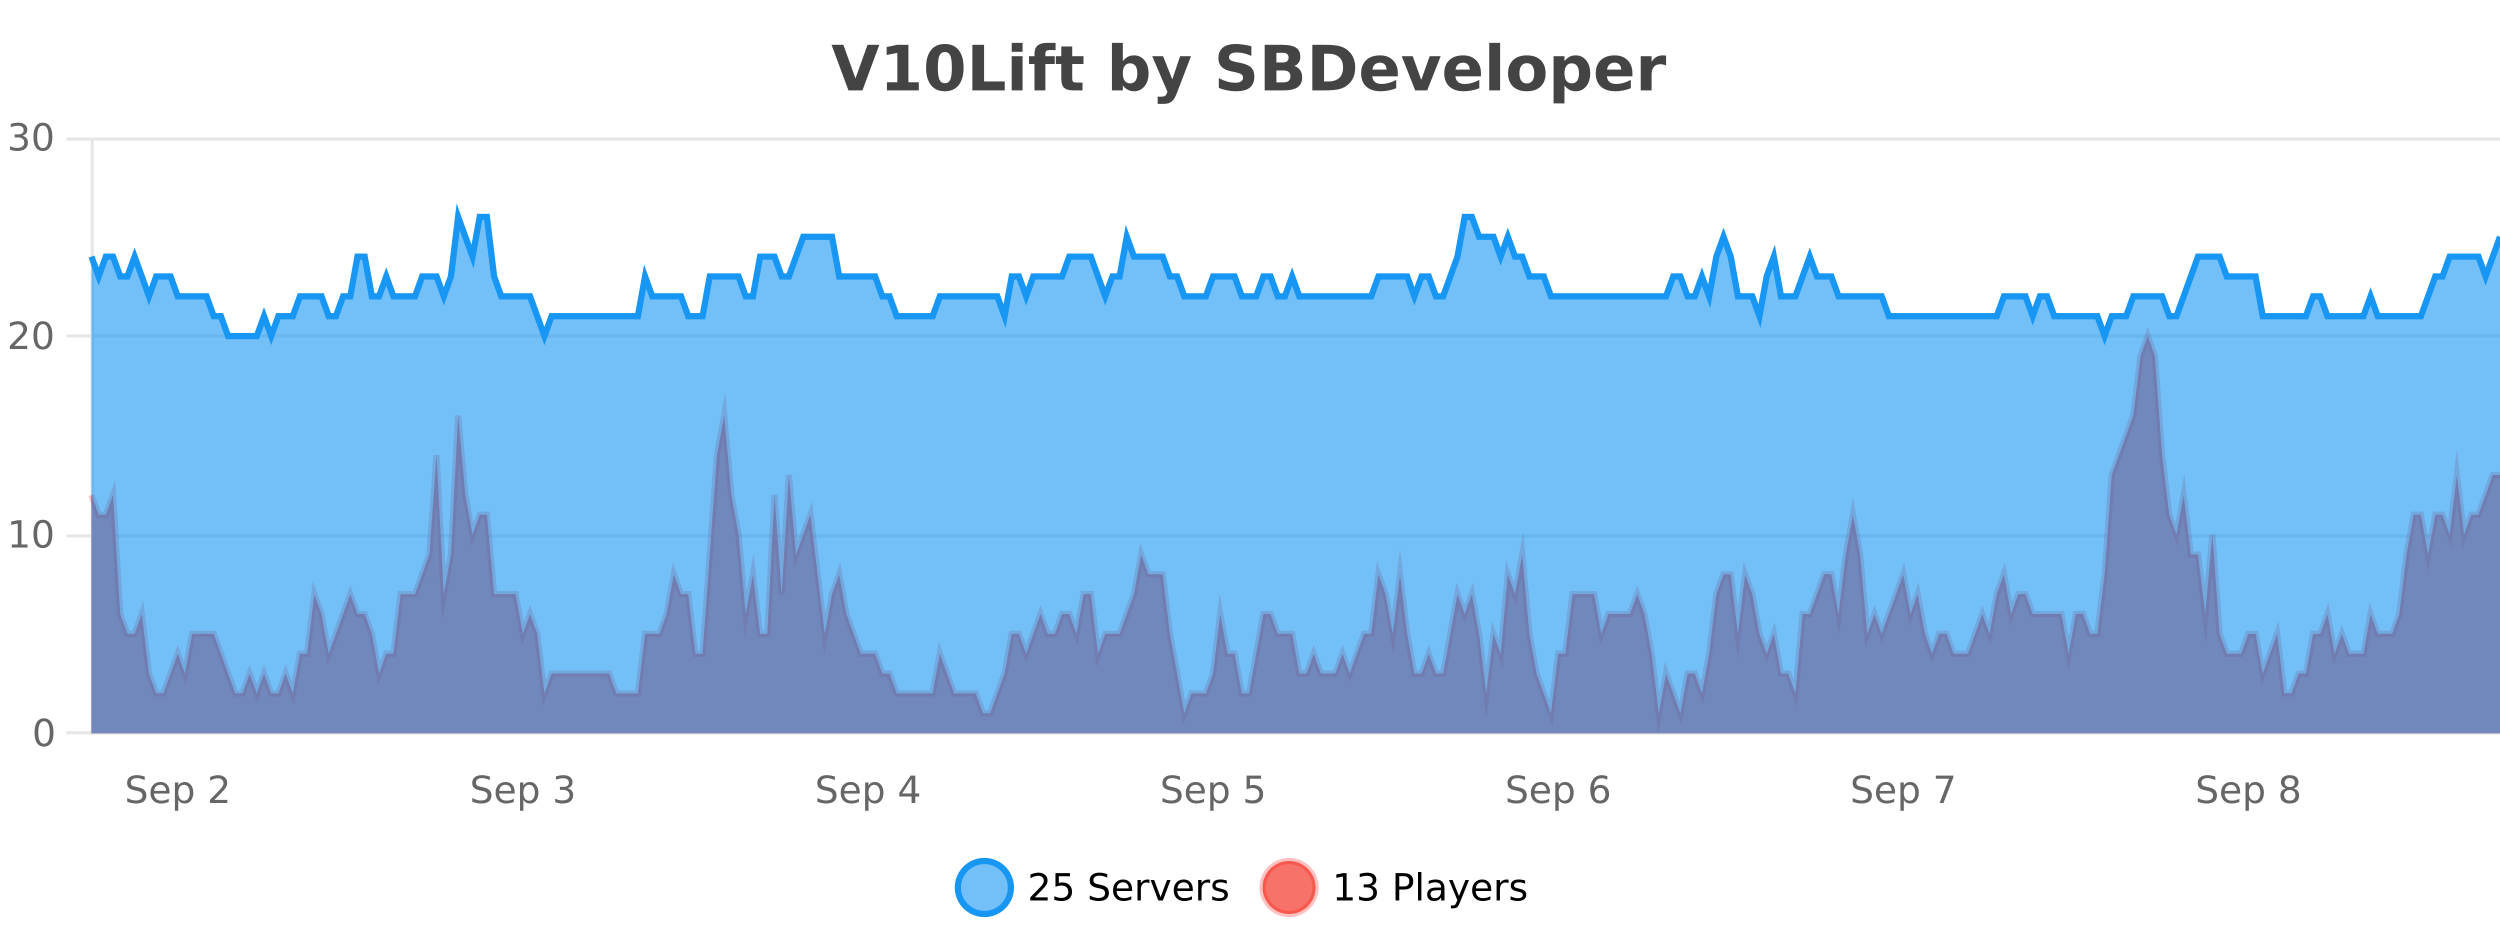
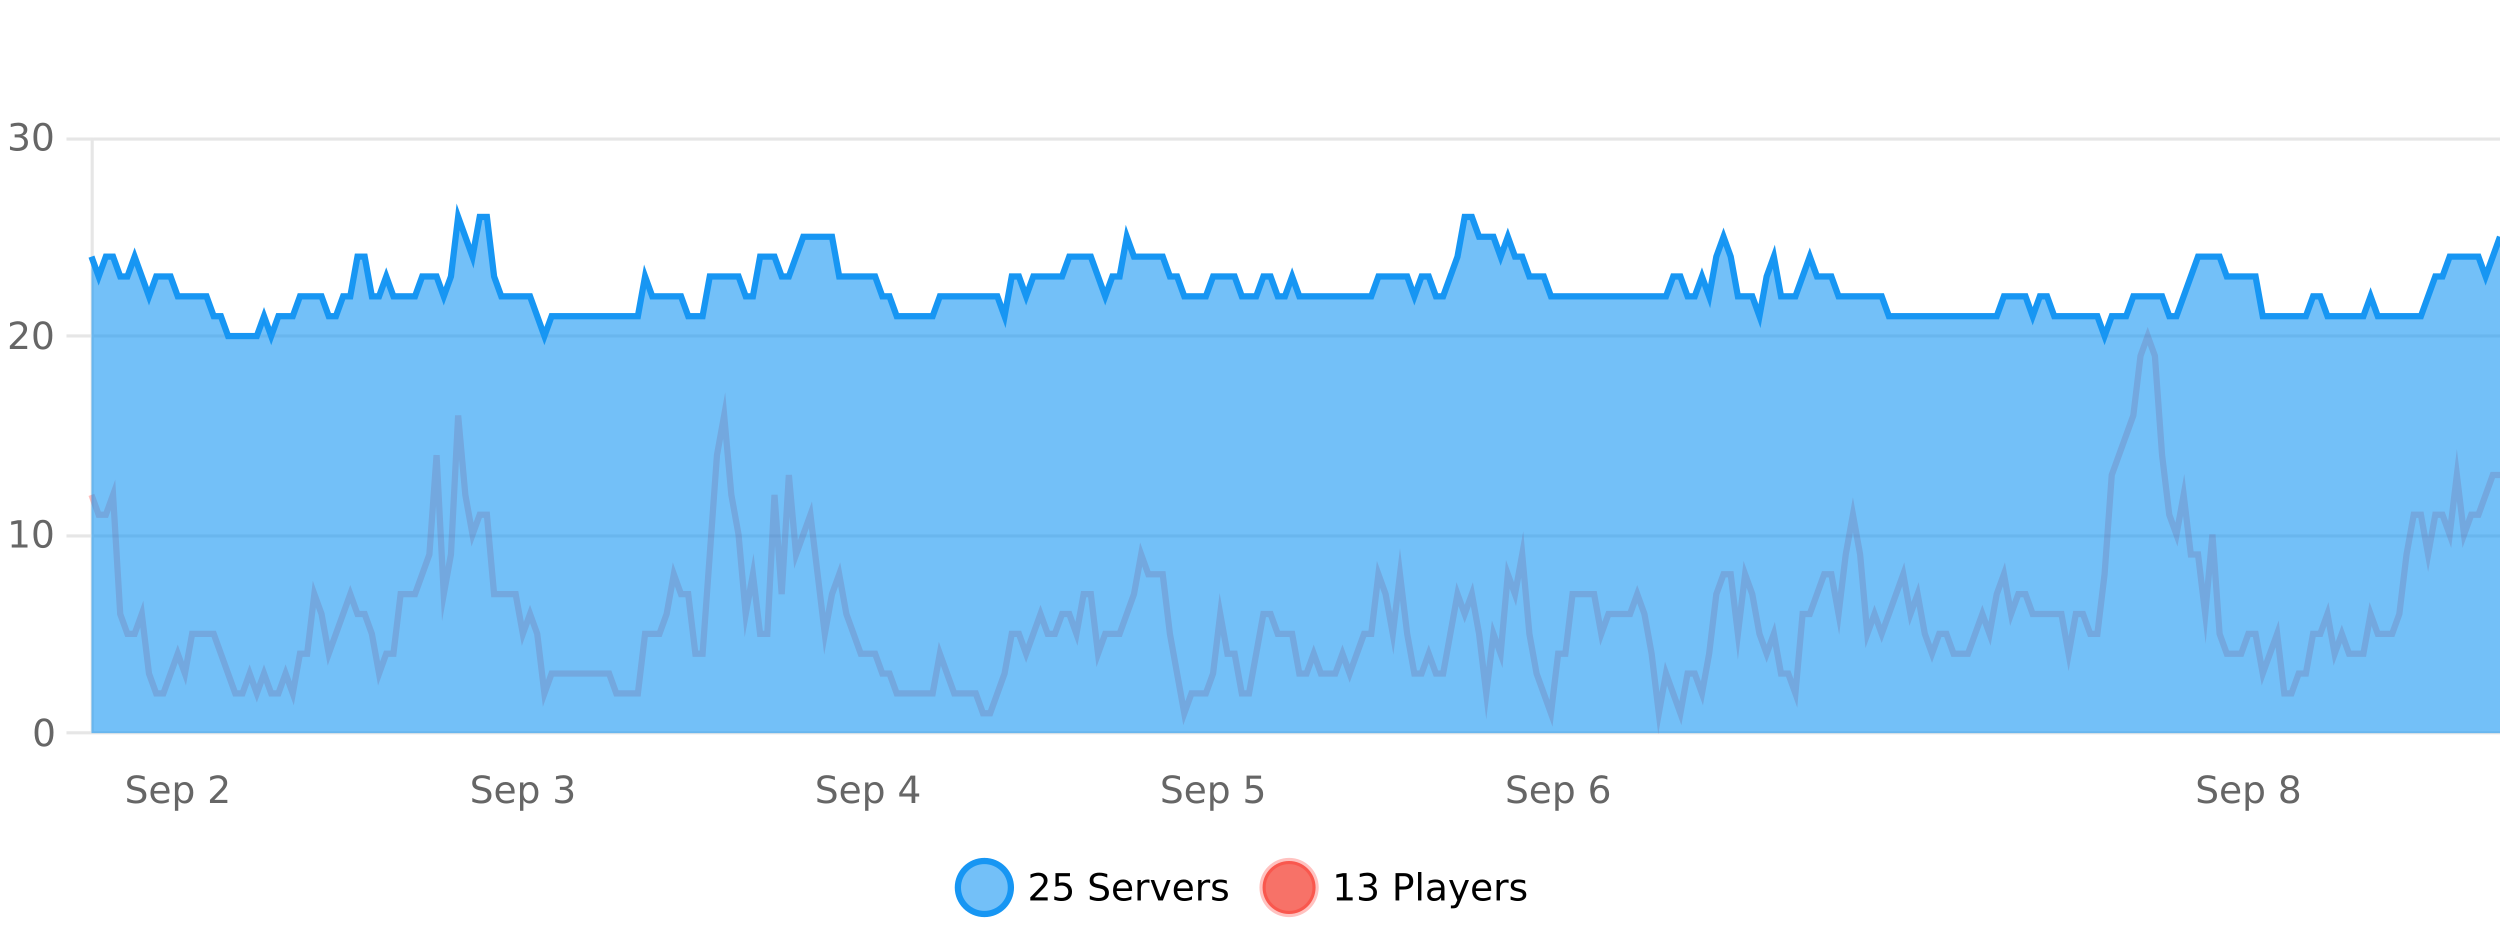
<svg xmlns="http://www.w3.org/2000/svg" width="800pt" height="300pt" viewBox="0 0 800 300" version="1.1">
  <defs>
    <clipPath id="clip1">
      <path d="M 278 263 L 352 263 L 352 300 L 278 300 Z M 278 263 " />
    </clipPath>
    <clipPath id="clip2">
      <path d="M 375 263 L 450 263 L 450 300 L 375 300 Z M 375 263 " />
    </clipPath>
    <clipPath id="clip3">
      <path d="M 29.27 107 L 800 107 L 800 234.602 L 29.27 234.602 Z M 29.27 107 " />
    </clipPath>
    <clipPath id="clip4">
      <path d="M 28.27 79 L 800 79 L 800 235.602 L 28.27 235.602 Z M 28.27 79 " />
    </clipPath>
    <clipPath id="clip5">
      <path d="M 29.27 69 L 800 69 L 800 234.602 L 29.27 234.602 Z M 29.27 69 " />
    </clipPath>
    <clipPath id="clip6">
      <path d="M 28.27 43 L 800 43 L 800 136 L 28.27 136 Z M 28.27 43 " />
    </clipPath>
  </defs>
  <g id="surface1473796">
    <rect x="0" y="0" width="800" height="300" style="fill:rgb(100%,100%,100%);fill-opacity:1;stroke:none;" />
    <path style="fill:none;stroke-width:1;stroke-linecap:butt;stroke-linejoin:miter;stroke:rgb(0%,0%,0%);stroke-opacity:0.098;stroke-miterlimit:10;" d="M 30 234.5 L 800 234.5 " />
    <path style="fill:none;stroke-width:1;stroke-linecap:butt;stroke-linejoin:miter;stroke:rgb(0%,0%,0%);stroke-opacity:0.098;stroke-miterlimit:10;" d="M 21.27 234.5 L 29 234.5 " />
    <path style="fill:none;stroke-width:1;stroke-linecap:butt;stroke-linejoin:miter;stroke:rgb(0%,0%,0%);stroke-opacity:0.098;stroke-miterlimit:10;" d="M 30 171.5 L 800 171.5 " />
    <path style="fill:none;stroke-width:1;stroke-linecap:butt;stroke-linejoin:miter;stroke:rgb(0%,0%,0%);stroke-opacity:0.098;stroke-miterlimit:10;" d="M 21.27 171.5 L 29 171.5 " />
    <path style="fill:none;stroke-width:1;stroke-linecap:butt;stroke-linejoin:miter;stroke:rgb(0%,0%,0%);stroke-opacity:0.098;stroke-miterlimit:10;" d="M 30 107.5 L 800 107.5 " />
    <path style="fill:none;stroke-width:1;stroke-linecap:butt;stroke-linejoin:miter;stroke:rgb(0%,0%,0%);stroke-opacity:0.098;stroke-miterlimit:10;" d="M 21.27 107.5 L 29 107.5 " />
    <path style="fill:none;stroke-width:1;stroke-linecap:butt;stroke-linejoin:miter;stroke:rgb(0%,0%,0%);stroke-opacity:0.098;stroke-miterlimit:10;" d="M 30 44.5 L 800 44.5 " />
    <path style="fill:none;stroke-width:1;stroke-linecap:butt;stroke-linejoin:miter;stroke:rgb(0%,0%,0%);stroke-opacity:0.098;stroke-miterlimit:10;" d="M 21.27 44.5 L 29 44.5 " />
    <path style=" stroke:none;fill-rule:nonzero;fill:rgb(9.02%,58.824%,95.294%);fill-opacity:0.6;" d="M 323.488 284 C 323.488 288.688 319.688 292.484 315.004 292.484 C 310.316 292.484 306.52 288.688 306.52 284 C 306.52 279.312 310.316 275.516 315.004 275.516 C 319.688 275.516 323.488 279.312 323.488 284 Z M 323.488 284 " />
    <g clip-path="url(#clip1)" clip-rule="nonzero">
      <path style="fill:none;stroke-width:2;stroke-linecap:butt;stroke-linejoin:miter;stroke:rgb(9.02%,58.824%,95.294%);stroke-opacity:1;stroke-miterlimit:10;" d="M 323.488 284 C 323.488 288.688 319.688 292.484 315.004 292.484 C 310.316 292.484 306.52 288.688 306.52 284 C 306.52 279.312 310.316 275.516 315.004 275.516 C 319.688 275.516 323.488 279.312 323.488 284 Z M 323.488 284 " />
    </g>
    <path style=" stroke:none;fill-rule:nonzero;fill:rgb(0%,0%,0%);fill-opacity:1;" d="M 331.117 287.156 L 335.258 287.156 L 335.258 288.156 L 329.695 288.156 L 329.695 287.156 C 330.141 286.699 330.75 286.078 331.523 285.297 C 332.305 284.508 332.793 283.996 332.992 283.766 C 333.375 283.352 333.641 282.996 333.789 282.703 C 333.945 282.402 334.023 282.109 334.023 281.828 C 334.023 281.359 333.855 280.98 333.523 280.688 C 333.199 280.398 332.777 280.25 332.258 280.25 C 331.883 280.25 331.484 280.312 331.07 280.438 C 330.664 280.562 330.227 280.762 329.758 281.031 L 329.758 279.828 C 330.234 279.641 330.68 279.5 331.086 279.406 C 331.5 279.305 331.883 279.25 332.227 279.25 C 333.133 279.25 333.855 279.48 334.398 279.938 C 334.938 280.387 335.211 280.992 335.211 281.75 C 335.211 282.105 335.141 282.445 335.008 282.766 C 334.871 283.09 334.625 283.469 334.273 283.906 C 334.168 284.023 333.855 284.352 333.336 284.891 C 332.812 285.434 332.074 286.188 331.117 287.156 Z M 337.75 279.406 L 342.391 279.406 L 342.391 280.406 L 338.828 280.406 L 338.828 282.547 C 339.004 282.484 339.176 282.445 339.344 282.422 C 339.52 282.391 339.691 282.375 339.859 282.375 C 340.836 282.375 341.613 282.648 342.188 283.188 C 342.758 283.719 343.047 284.438 343.047 285.344 C 343.047 286.293 342.75 287.027 342.156 287.547 C 341.57 288.07 340.75 288.328 339.688 288.328 C 339.312 288.328 338.93 288.297 338.547 288.234 C 338.172 288.172 337.781 288.078 337.375 287.953 L 337.375 286.766 C 337.727 286.953 338.094 287.094 338.469 287.188 C 338.844 287.281 339.238 287.328 339.656 287.328 C 340.332 287.328 340.867 287.152 341.266 286.797 C 341.66 286.445 341.859 285.961 341.859 285.344 C 341.859 284.742 341.66 284.262 341.266 283.906 C 340.867 283.555 340.332 283.375 339.656 283.375 C 339.344 283.375 339.023 283.414 338.703 283.484 C 338.391 283.547 338.07 283.652 337.75 283.797 Z M 354.324 279.688 L 354.324 280.844 C 353.875 280.637 353.449 280.48 353.043 280.375 C 352.645 280.262 352.266 280.203 351.902 280.203 C 351.254 280.203 350.754 280.328 350.402 280.578 C 350.059 280.828 349.887 281.188 349.887 281.656 C 349.887 282.043 350 282.336 350.23 282.531 C 350.457 282.73 350.902 282.887 351.559 283 L 352.262 283.156 C 353.145 283.324 353.797 283.621 354.215 284.047 C 354.641 284.465 354.855 285.027 354.855 285.734 C 354.855 286.59 354.566 287.234 353.996 287.672 C 353.434 288.109 352.598 288.328 351.496 288.328 C 351.09 288.328 350.652 288.281 350.184 288.188 C 349.715 288.094 349.23 287.953 348.73 287.766 L 348.73 286.547 C 349.207 286.82 349.676 287.023 350.137 287.156 C 350.605 287.293 351.059 287.359 351.496 287.359 C 352.172 287.359 352.691 287.23 353.059 286.969 C 353.434 286.699 353.621 286.32 353.621 285.828 C 353.621 285.402 353.484 285.07 353.215 284.828 C 352.953 284.578 352.52 284.398 351.918 284.281 L 351.199 284.141 C 350.312 283.965 349.672 283.688 349.277 283.312 C 348.891 282.938 348.699 282.418 348.699 281.75 C 348.699 280.969 348.969 280.359 349.512 279.922 C 350.051 279.477 350.801 279.25 351.762 279.25 C 352.176 279.25 352.594 279.289 353.012 279.359 C 353.438 279.434 353.875 279.543 354.324 279.688 Z M 362.27 284.609 L 362.27 285.125 L 357.301 285.125 C 357.352 285.875 357.574 286.445 357.973 286.828 C 358.379 287.215 358.934 287.406 359.645 287.406 C 360.059 287.406 360.461 287.359 360.848 287.266 C 361.242 287.164 361.633 287.008 362.02 286.797 L 362.02 287.828 C 361.621 287.984 361.223 288.105 360.816 288.188 C 360.41 288.281 359.996 288.328 359.582 288.328 C 358.539 288.328 357.711 288.027 357.098 287.422 C 356.48 286.809 356.176 285.98 356.176 284.938 C 356.176 283.867 356.465 283.016 357.051 282.391 C 357.633 281.758 358.414 281.438 359.395 281.438 C 360.277 281.438 360.977 281.727 361.488 282.297 C 362.008 282.859 362.27 283.633 362.27 284.609 Z M 361.191 284.281 C 361.18 283.699 361.012 283.23 360.691 282.875 C 360.367 282.523 359.941 282.344 359.41 282.344 C 358.805 282.344 358.32 282.516 357.957 282.859 C 357.602 283.203 357.398 283.684 357.348 284.297 Z M 367.84 282.594 C 367.715 282.531 367.578 282.484 367.434 282.453 C 367.297 282.414 367.141 282.391 366.965 282.391 C 366.359 282.391 365.891 282.59 365.559 282.984 C 365.234 283.383 365.074 283.953 365.074 284.703 L 365.074 288.156 L 363.996 288.156 L 363.996 281.594 L 365.074 281.594 L 365.074 282.609 C 365.301 282.215 365.598 281.922 365.965 281.734 C 366.328 281.539 366.77 281.438 367.293 281.438 C 367.363 281.438 367.441 281.445 367.527 281.453 C 367.621 281.465 367.719 281.48 367.824 281.5 Z M 368.195 281.594 L 369.336 281.594 L 371.383 287.094 L 373.445 281.594 L 374.586 281.594 L 372.117 288.156 L 370.648 288.156 Z M 381.688 284.609 L 381.688 285.125 L 376.719 285.125 C 376.77 285.875 376.992 286.445 377.391 286.828 C 377.797 287.215 378.352 287.406 379.062 287.406 C 379.477 287.406 379.879 287.359 380.266 287.266 C 380.66 287.164 381.051 287.008 381.438 286.797 L 381.438 287.828 C 381.039 287.984 380.641 288.105 380.234 288.188 C 379.828 288.281 379.414 288.328 379 288.328 C 377.957 288.328 377.129 288.027 376.516 287.422 C 375.898 286.809 375.594 285.98 375.594 284.938 C 375.594 283.867 375.883 283.016 376.469 282.391 C 377.051 281.758 377.832 281.438 378.812 281.438 C 379.695 281.438 380.395 281.727 380.906 282.297 C 381.426 282.859 381.688 283.633 381.688 284.609 Z M 380.609 284.281 C 380.598 283.699 380.43 283.23 380.109 282.875 C 379.785 282.523 379.359 282.344 378.828 282.344 C 378.223 282.344 377.738 282.516 377.375 282.859 C 377.02 283.203 376.816 283.684 376.766 284.297 Z M 387.258 282.594 C 387.133 282.531 386.996 282.484 386.852 282.453 C 386.715 282.414 386.559 282.391 386.383 282.391 C 385.777 282.391 385.309 282.59 384.977 282.984 C 384.652 283.383 384.492 283.953 384.492 284.703 L 384.492 288.156 L 383.414 288.156 L 383.414 281.594 L 384.492 281.594 L 384.492 282.609 C 384.719 282.215 385.016 281.922 385.383 281.734 C 385.746 281.539 386.188 281.438 386.711 281.438 C 386.781 281.438 386.859 281.445 386.945 281.453 C 387.039 281.465 387.137 281.48 387.242 281.5 Z M 392.566 281.781 L 392.566 282.812 C 392.262 282.656 391.945 282.543 391.613 282.469 C 391.289 282.387 390.949 282.344 390.598 282.344 C 390.066 282.344 389.664 282.43 389.395 282.594 C 389.121 282.75 388.988 282.996 388.988 283.328 C 388.988 283.578 389.082 283.777 389.27 283.922 C 389.465 284.059 389.855 284.188 390.441 284.312 L 390.801 284.406 C 391.57 284.562 392.117 284.793 392.441 285.094 C 392.762 285.398 392.926 285.812 392.926 286.344 C 392.926 286.961 392.68 287.445 392.191 287.797 C 391.711 288.152 391.051 288.328 390.207 288.328 C 389.852 288.328 389.48 288.289 389.098 288.219 C 388.723 288.156 388.324 288.059 387.91 287.922 L 387.91 286.797 C 388.305 287.008 388.695 287.164 389.082 287.266 C 389.465 287.371 389.852 287.422 390.238 287.422 C 390.738 287.422 391.121 287.34 391.395 287.172 C 391.676 286.996 391.816 286.746 391.816 286.422 C 391.816 286.133 391.715 285.906 391.52 285.75 C 391.32 285.594 390.887 285.445 390.223 285.297 L 389.848 285.219 C 389.18 285.074 388.695 284.855 388.395 284.562 C 388.102 284.273 387.957 283.875 387.957 283.375 C 387.957 282.75 388.176 282.273 388.613 281.938 C 389.051 281.605 389.668 281.438 390.473 281.438 C 390.867 281.438 391.242 281.469 391.598 281.531 C 391.949 281.586 392.273 281.668 392.566 281.781 Z M 325.004 277.016 " />
    <path style=" stroke:none;fill-rule:nonzero;fill:rgb(96.863%,44.706%,40.784%);fill-opacity:1;" d="M 420.988 284 C 420.988 288.688 417.191 292.484 412.504 292.484 C 407.82 292.484 404.02 288.688 404.02 284 C 404.02 279.312 407.82 275.516 412.504 275.516 C 417.191 275.516 420.988 279.312 420.988 284 Z M 420.988 284 " />
    <g clip-path="url(#clip2)" clip-rule="nonzero">
      <path style="fill:none;stroke-width:2;stroke-linecap:butt;stroke-linejoin:miter;stroke:rgb(100%,4.706%,0%);stroke-opacity:0.247;stroke-miterlimit:10;" d="M 420.988 284 C 420.988 288.688 417.191 292.484 412.504 292.484 C 407.82 292.484 404.02 288.688 404.02 284 C 404.02 279.312 407.82 275.516 412.504 275.516 C 417.191 275.516 420.988 279.312 420.988 284 Z M 420.988 284 " />
    </g>
    <path style=" stroke:none;fill-rule:nonzero;fill:rgb(0%,0%,0%);fill-opacity:1;" d="M 427.805 287.156 L 429.742 287.156 L 429.742 280.484 L 427.633 280.906 L 427.633 279.828 L 429.727 279.406 L 430.914 279.406 L 430.914 287.156 L 432.852 287.156 L 432.852 288.156 L 427.805 288.156 Z M 438.828 283.438 C 439.391 283.562 439.828 283.82 440.141 284.203 C 440.461 284.578 440.625 285.047 440.625 285.609 C 440.625 286.477 440.328 287.148 439.734 287.625 C 439.141 288.094 438.297 288.328 437.203 288.328 C 436.836 288.328 436.457 288.289 436.062 288.219 C 435.676 288.148 435.281 288.039 434.875 287.891 L 434.875 286.75 C 435.195 286.938 435.551 287.086 435.938 287.188 C 436.332 287.281 436.742 287.328 437.172 287.328 C 437.91 287.328 438.473 287.184 438.859 286.891 C 439.254 286.602 439.453 286.172 439.453 285.609 C 439.453 285.102 439.27 284.699 438.906 284.406 C 438.539 284.117 438.039 283.969 437.406 283.969 L 436.375 283.969 L 436.375 283 L 437.453 283 C 438.023 283 438.469 282.887 438.781 282.656 C 439.094 282.418 439.25 282.078 439.25 281.641 C 439.25 281.195 439.086 280.852 438.766 280.609 C 438.453 280.371 438 280.25 437.406 280.25 C 437.07 280.25 436.719 280.289 436.344 280.359 C 435.977 280.422 435.57 280.527 435.125 280.672 L 435.125 279.625 C 435.582 279.5 436.004 279.406 436.391 279.344 C 436.785 279.281 437.156 279.25 437.5 279.25 C 438.406 279.25 439.117 279.453 439.641 279.859 C 440.16 280.266 440.422 280.82 440.422 281.516 C 440.422 282.008 440.281 282.418 440 282.75 C 439.727 283.086 439.336 283.312 438.828 283.438 Z M 447.762 280.375 L 447.762 283.672 L 449.246 283.672 C 449.797 283.672 450.223 283.531 450.527 283.25 C 450.828 282.961 450.98 282.547 450.98 282.016 C 450.98 281.496 450.828 281.094 450.527 280.812 C 450.223 280.523 449.797 280.375 449.246 280.375 Z M 446.574 279.406 L 449.246 279.406 C 450.234 279.406 450.98 279.633 451.48 280.078 C 451.98 280.516 452.23 281.164 452.23 282.016 C 452.23 282.883 451.98 283.539 451.48 283.984 C 450.98 284.422 450.234 284.641 449.246 284.641 L 447.762 284.641 L 447.762 288.156 L 446.574 288.156 Z M 453.766 279.031 L 454.844 279.031 L 454.844 288.156 L 453.766 288.156 Z M 460.082 284.859 C 459.215 284.859 458.613 284.961 458.27 285.156 C 457.934 285.355 457.77 285.695 457.77 286.172 C 457.77 286.559 457.895 286.867 458.145 287.094 C 458.402 287.312 458.746 287.422 459.176 287.422 C 459.777 287.422 460.258 287.215 460.613 286.797 C 460.977 286.371 461.16 285.805 461.16 285.094 L 461.16 284.859 Z M 462.238 284.406 L 462.238 288.156 L 461.16 288.156 L 461.16 287.156 C 460.91 287.555 460.602 287.852 460.238 288.047 C 459.871 288.234 459.426 288.328 458.895 288.328 C 458.215 288.328 457.68 288.141 457.285 287.766 C 456.887 287.383 456.691 286.875 456.691 286.25 C 456.691 285.512 456.934 284.953 457.426 284.578 C 457.926 284.203 458.664 284.016 459.645 284.016 L 461.16 284.016 L 461.16 283.906 C 461.16 283.406 460.992 283.023 460.66 282.75 C 460.336 282.48 459.883 282.344 459.301 282.344 C 458.926 282.344 458.555 282.391 458.191 282.484 C 457.836 282.578 457.496 282.715 457.176 282.891 L 457.176 281.891 C 457.57 281.734 457.949 281.621 458.316 281.547 C 458.691 281.477 459.055 281.438 459.41 281.438 C 460.355 281.438 461.066 281.684 461.535 282.172 C 462.004 282.664 462.238 283.406 462.238 284.406 Z M 467.188 288.766 C 466.883 289.547 466.586 290.055 466.297 290.297 C 466.004 290.535 465.617 290.656 465.141 290.656 L 464.281 290.656 L 464.281 289.75 L 464.906 289.75 C 465.207 289.75 465.438 289.676 465.594 289.531 C 465.758 289.395 465.941 289.066 466.141 288.547 L 466.344 288.047 L 463.688 281.594 L 464.828 281.594 L 466.875 286.719 L 468.938 281.594 L 470.078 281.594 Z M 477.18 284.609 L 477.18 285.125 L 472.211 285.125 C 472.262 285.875 472.484 286.445 472.883 286.828 C 473.289 287.215 473.844 287.406 474.555 287.406 C 474.969 287.406 475.371 287.359 475.758 287.266 C 476.152 287.164 476.543 287.008 476.93 286.797 L 476.93 287.828 C 476.531 287.984 476.133 288.105 475.727 288.188 C 475.32 288.281 474.906 288.328 474.492 288.328 C 473.449 288.328 472.621 288.027 472.008 287.422 C 471.391 286.809 471.086 285.98 471.086 284.938 C 471.086 283.867 471.375 283.016 471.961 282.391 C 472.543 281.758 473.324 281.438 474.305 281.438 C 475.188 281.438 475.887 281.727 476.398 282.297 C 476.918 282.859 477.18 283.633 477.18 284.609 Z M 476.102 284.281 C 476.09 283.699 475.922 283.23 475.602 282.875 C 475.277 282.523 474.852 282.344 474.32 282.344 C 473.715 282.344 473.23 282.516 472.867 282.859 C 472.512 283.203 472.309 283.684 472.258 284.297 Z M 482.75 282.594 C 482.625 282.531 482.488 282.484 482.344 282.453 C 482.207 282.414 482.051 282.391 481.875 282.391 C 481.27 282.391 480.801 282.59 480.469 282.984 C 480.145 283.383 479.984 283.953 479.984 284.703 L 479.984 288.156 L 478.906 288.156 L 478.906 281.594 L 479.984 281.594 L 479.984 282.609 C 480.211 282.215 480.508 281.922 480.875 281.734 C 481.238 281.539 481.68 281.438 482.203 281.438 C 482.273 281.438 482.352 281.445 482.438 281.453 C 482.531 281.465 482.629 281.48 482.734 281.5 Z M 488.055 281.781 L 488.055 282.812 C 487.75 282.656 487.434 282.543 487.102 282.469 C 486.777 282.387 486.438 282.344 486.086 282.344 C 485.555 282.344 485.152 282.43 484.883 282.594 C 484.609 282.75 484.477 282.996 484.477 283.328 C 484.477 283.578 484.57 283.777 484.758 283.922 C 484.953 284.059 485.344 284.188 485.93 284.312 L 486.289 284.406 C 487.059 284.562 487.605 284.793 487.93 285.094 C 488.25 285.398 488.414 285.812 488.414 286.344 C 488.414 286.961 488.168 287.445 487.68 287.797 C 487.199 288.152 486.539 288.328 485.695 288.328 C 485.34 288.328 484.969 288.289 484.586 288.219 C 484.211 288.156 483.812 288.059 483.398 287.922 L 483.398 286.797 C 483.793 287.008 484.184 287.164 484.57 287.266 C 484.953 287.371 485.34 287.422 485.727 287.422 C 486.227 287.422 486.609 287.34 486.883 287.172 C 487.164 286.996 487.305 286.746 487.305 286.422 C 487.305 286.133 487.203 285.906 487.008 285.75 C 486.809 285.594 486.375 285.445 485.711 285.297 L 485.336 285.219 C 484.668 285.074 484.184 284.855 483.883 284.562 C 483.59 284.273 483.445 283.875 483.445 283.375 C 483.445 282.75 483.664 282.273 484.102 281.938 C 484.539 281.605 485.156 281.438 485.961 281.438 C 486.355 281.438 486.73 281.469 487.086 281.531 C 487.438 281.586 487.762 281.668 488.055 281.781 Z M 422.504 277.016 " />
-     <path style=" stroke:none;fill-rule:nonzero;fill:rgb(26.667%,26.667%,26.667%);fill-opacity:1;" d="M 266.094 14.344 L 269.875 14.344 L 273.75 25.109 L 277.609 14.344 L 281.375 14.344 L 275.984 28.922 L 271.5 28.922 Z M 283.82 26.328 L 287.148 26.328 L 287.148 16.906 L 283.727 17.609 L 283.727 15.047 L 287.117 14.344 L 290.695 14.344 L 290.695 26.328 L 294.023 26.328 L 294.023 28.922 L 283.82 28.922 Z M 304.598 21.609 C 304.598 19.789 304.426 18.508 304.082 17.766 C 303.738 17.016 303.164 16.641 302.363 16.641 C 301.551 16.641 300.973 17.016 300.629 17.766 C 300.285 18.508 300.113 19.789 300.113 21.609 C 300.113 23.453 300.285 24.758 300.629 25.516 C 300.973 26.266 301.551 26.641 302.363 26.641 C 303.164 26.641 303.738 26.266 304.082 25.516 C 304.426 24.758 304.598 23.453 304.598 21.609 Z M 308.348 21.641 C 308.348 24.059 307.824 25.922 306.785 27.234 C 305.742 28.547 304.27 29.203 302.363 29.203 C 300.434 29.203 298.949 28.547 297.91 27.234 C 296.867 25.922 296.348 24.059 296.348 21.641 C 296.348 19.227 296.867 17.359 297.91 16.047 C 298.949 14.734 300.434 14.078 302.363 14.078 C 304.27 14.078 305.742 14.734 306.785 16.047 C 307.824 17.359 308.348 19.227 308.348 21.641 Z M 311.156 14.344 L 314.906 14.344 L 314.906 26.078 L 321.516 26.078 L 321.516 28.922 L 311.156 28.922 Z M 323.742 17.984 L 327.227 17.984 L 327.227 28.922 L 323.742 28.922 Z M 323.742 13.719 L 327.227 13.719 L 327.227 16.578 L 323.742 16.578 Z M 337.785 13.719 L 337.785 16.016 L 335.848 16.016 C 335.355 16.016 335.012 16.109 334.816 16.297 C 334.617 16.477 334.52 16.781 334.52 17.219 L 334.52 17.984 L 337.52 17.984 L 337.52 20.484 L 334.52 20.484 L 334.52 28.922 L 331.035 28.922 L 331.035 20.484 L 329.285 20.484 L 329.285 17.984 L 331.035 17.984 L 331.035 17.219 C 331.035 16.031 331.363 15.152 332.02 14.578 C 332.684 14.008 333.715 13.719 335.113 13.719 Z M 343.109 14.875 L 343.109 17.984 L 346.719 17.984 L 346.719 20.484 L 343.109 20.484 L 343.109 25.125 C 343.109 25.637 343.207 25.98 343.406 26.156 C 343.613 26.336 344.016 26.422 344.609 26.422 L 346.406 26.422 L 346.406 28.922 L 343.406 28.922 C 342.031 28.922 341.051 28.637 340.469 28.062 C 339.895 27.48 339.609 26.5 339.609 25.125 L 339.609 20.484 L 337.875 20.484 L 337.875 17.984 L 339.609 17.984 L 339.609 14.875 Z M 361.633 26.672 C 362.383 26.672 362.953 26.402 363.352 25.859 C 363.746 25.309 363.945 24.512 363.945 23.469 C 363.945 22.43 363.746 21.637 363.352 21.094 C 362.953 20.543 362.383 20.266 361.633 20.266 C 360.883 20.266 360.305 20.543 359.898 21.094 C 359.5 21.637 359.305 22.43 359.305 23.469 C 359.305 24.5 359.5 25.293 359.898 25.844 C 360.305 26.398 360.883 26.672 361.633 26.672 Z M 359.305 19.578 C 359.793 18.945 360.328 18.477 360.914 18.172 C 361.496 17.871 362.168 17.719 362.93 17.719 C 364.281 17.719 365.391 18.258 366.258 19.328 C 367.121 20.402 367.555 21.781 367.555 23.469 C 367.555 25.148 367.121 26.523 366.258 27.594 C 365.391 28.668 364.281 29.203 362.93 29.203 C 362.168 29.203 361.496 29.051 360.914 28.75 C 360.328 28.449 359.793 27.98 359.305 27.344 L 359.305 28.922 L 355.82 28.922 L 355.82 13.719 L 359.305 13.719 Z M 368.703 17.984 L 372.188 17.984 L 375.141 25.406 L 377.641 17.984 L 381.125 17.984 L 376.531 29.953 C 376.07 31.172 375.531 32.02 374.906 32.5 C 374.289 32.988 373.484 33.234 372.484 33.234 L 370.453 33.234 L 370.453 30.938 L 371.547 30.938 C 372.141 30.938 372.57 30.844 372.844 30.656 C 373.113 30.469 373.32 30.129 373.469 29.641 L 373.578 29.344 Z M 400.438 14.797 L 400.438 17.891 C 399.633 17.527 398.852 17.258 398.094 17.078 C 397.332 16.891 396.613 16.797 395.938 16.797 C 395.039 16.797 394.375 16.922 393.938 17.172 C 393.508 17.422 393.297 17.809 393.297 18.328 C 393.297 18.715 393.441 19.016 393.734 19.234 C 394.023 19.453 394.551 19.641 395.312 19.797 L 396.906 20.125 C 398.531 20.449 399.68 20.945 400.359 21.609 C 401.047 22.277 401.391 23.219 401.391 24.438 C 401.391 26.043 400.91 27.242 399.953 28.031 C 399.004 28.812 397.551 29.203 395.594 29.203 C 394.664 29.203 393.734 29.113 392.797 28.938 C 391.867 28.762 390.941 28.5 390.016 28.156 L 390.016 24.984 C 390.941 25.484 391.836 25.859 392.703 26.109 C 393.578 26.359 394.422 26.484 395.234 26.484 C 396.055 26.484 396.68 26.352 397.109 26.078 C 397.547 25.797 397.766 25.402 397.766 24.891 C 397.766 24.445 397.613 24.094 397.312 23.844 C 397.02 23.594 396.43 23.371 395.547 23.172 L 394.094 22.859 C 392.633 22.547 391.566 22.055 390.891 21.375 C 390.223 20.688 389.891 19.762 389.891 18.594 C 389.891 17.148 390.359 16.031 391.297 15.25 C 392.234 14.469 393.582 14.078 395.344 14.078 C 396.145 14.078 396.969 14.141 397.812 14.266 C 398.656 14.383 399.531 14.559 400.438 14.797 Z M 410.527 19.984 C 411.121 19.984 411.566 19.855 411.871 19.594 C 412.184 19.336 412.34 18.949 412.34 18.438 C 412.34 17.938 412.184 17.559 411.871 17.297 C 411.566 17.039 411.121 16.906 410.527 16.906 L 408.449 16.906 L 408.449 19.984 Z M 410.652 26.359 C 411.41 26.359 411.98 26.203 412.355 25.891 C 412.738 25.57 412.934 25.086 412.934 24.438 C 412.934 23.805 412.746 23.328 412.371 23.016 C 411.996 22.703 411.422 22.547 410.652 22.547 L 408.449 22.547 L 408.449 26.359 Z M 414.152 21.125 C 414.965 21.355 415.59 21.789 416.027 22.422 C 416.473 23.047 416.699 23.82 416.699 24.734 C 416.699 26.141 416.219 27.195 415.262 27.891 C 414.312 28.578 412.871 28.922 410.934 28.922 L 404.699 28.922 L 404.699 14.344 L 410.34 14.344 C 412.359 14.344 413.824 14.652 414.73 15.266 C 415.645 15.871 416.105 16.852 416.105 18.203 C 416.105 18.914 415.938 19.516 415.605 20.016 C 415.27 20.508 414.785 20.875 414.152 21.125 Z M 423.695 17.188 L 423.695 26.078 L 425.039 26.078 C 426.578 26.078 427.758 25.699 428.57 24.938 C 429.383 24.18 429.789 23.07 429.789 21.609 C 429.789 20.172 429.383 19.078 428.57 18.328 C 427.766 17.57 426.59 17.188 425.039 17.188 Z M 419.945 14.344 L 423.898 14.344 C 426.117 14.344 427.766 14.5 428.852 14.812 C 429.934 15.125 430.859 15.664 431.633 16.422 C 432.32 17.078 432.828 17.84 433.164 18.703 C 433.496 19.559 433.664 20.527 433.664 21.609 C 433.664 22.715 433.496 23.699 433.164 24.562 C 432.828 25.43 432.32 26.188 431.633 26.844 C 430.852 27.594 429.914 28.133 428.82 28.453 C 427.727 28.766 426.086 28.922 423.898 28.922 L 419.945 28.922 Z M 447.297 23.422 L 447.297 24.422 L 439.125 24.422 C 439.207 25.246 439.504 25.859 440.016 26.266 C 440.523 26.672 441.234 26.875 442.141 26.875 C 442.879 26.875 443.633 26.766 444.406 26.547 C 445.176 26.328 445.969 26 446.781 25.562 L 446.781 28.25 C 445.957 28.562 445.129 28.797 444.297 28.953 C 443.473 29.117 442.648 29.203 441.828 29.203 C 439.848 29.203 438.305 28.703 437.203 27.703 C 436.109 26.695 435.562 25.281 435.562 23.469 C 435.562 21.68 436.098 20.273 437.172 19.25 C 438.254 18.23 439.738 17.719 441.625 17.719 C 443.344 17.719 444.719 18.242 445.75 19.281 C 446.781 20.312 447.297 21.695 447.297 23.422 Z M 443.703 22.266 C 443.703 21.602 443.508 21.062 443.125 20.656 C 442.738 20.25 442.234 20.047 441.609 20.047 C 440.93 20.047 440.379 20.242 439.953 20.625 C 439.535 21 439.273 21.547 439.172 22.266 Z M 448.562 17.984 L 452.062 17.984 L 454.797 25.547 L 457.5 17.984 L 461.016 17.984 L 456.703 28.922 L 452.859 28.922 Z M 473.898 23.422 L 473.898 24.422 L 465.727 24.422 C 465.809 25.246 466.105 25.859 466.617 26.266 C 467.125 26.672 467.836 26.875 468.742 26.875 C 469.48 26.875 470.234 26.766 471.008 26.547 C 471.777 26.328 472.57 26 473.383 25.562 L 473.383 28.25 C 472.559 28.562 471.73 28.797 470.898 28.953 C 470.074 29.117 469.25 29.203 468.43 29.203 C 466.449 29.203 464.906 28.703 463.805 27.703 C 462.711 26.695 462.164 25.281 462.164 23.469 C 462.164 21.68 462.699 20.273 463.773 19.25 C 464.855 18.23 466.34 17.719 468.227 17.719 C 469.945 17.719 471.32 18.242 472.352 19.281 C 473.383 20.312 473.898 21.695 473.898 23.422 Z M 470.305 22.266 C 470.305 21.602 470.109 21.062 469.727 20.656 C 469.34 20.25 468.836 20.047 468.211 20.047 C 467.531 20.047 466.98 20.242 466.555 20.625 C 466.137 21 465.875 21.547 465.773 22.266 Z M 476.555 13.719 L 480.039 13.719 L 480.039 28.922 L 476.555 28.922 Z M 488.613 20.219 C 487.832 20.219 487.238 20.5 486.832 21.062 C 486.426 21.617 486.223 22.418 486.223 23.469 C 486.223 24.512 486.426 25.312 486.832 25.875 C 487.238 26.43 487.832 26.703 488.613 26.703 C 489.371 26.703 489.949 26.43 490.348 25.875 C 490.754 25.312 490.957 24.512 490.957 23.469 C 490.957 22.418 490.754 21.617 490.348 21.062 C 489.949 20.5 489.371 20.219 488.613 20.219 Z M 488.613 17.719 C 490.488 17.719 491.949 18.23 493.004 19.25 C 494.066 20.262 494.598 21.668 494.598 23.469 C 494.598 25.262 494.066 26.668 493.004 27.688 C 491.949 28.699 490.488 29.203 488.613 29.203 C 486.715 29.203 485.238 28.699 484.176 27.688 C 483.113 26.668 482.582 25.262 482.582 23.469 C 482.582 21.668 483.113 20.262 484.176 19.25 C 485.238 18.23 486.715 17.719 488.613 17.719 Z M 500.633 27.344 L 500.633 33.078 L 497.148 33.078 L 497.148 17.984 L 500.633 17.984 L 500.633 19.578 C 501.121 18.945 501.656 18.477 502.242 18.172 C 502.824 17.871 503.496 17.719 504.258 17.719 C 505.609 17.719 506.719 18.258 507.586 19.328 C 508.449 20.402 508.883 21.781 508.883 23.469 C 508.883 25.148 508.449 26.523 507.586 27.594 C 506.719 28.668 505.609 29.203 504.258 29.203 C 503.496 29.203 502.824 29.051 502.242 28.75 C 501.656 28.449 501.121 27.98 500.633 27.344 Z M 502.961 20.266 C 502.211 20.266 501.633 20.543 501.227 21.094 C 500.828 21.637 500.633 22.43 500.633 23.469 C 500.633 24.5 500.828 25.293 501.227 25.844 C 501.633 26.398 502.211 26.672 502.961 26.672 C 503.711 26.672 504.281 26.402 504.68 25.859 C 505.074 25.309 505.273 24.512 505.273 23.469 C 505.273 22.43 505.074 21.637 504.68 21.094 C 504.281 20.543 503.711 20.266 502.961 20.266 Z M 522.375 23.422 L 522.375 24.422 L 514.203 24.422 C 514.285 25.246 514.582 25.859 515.094 26.266 C 515.602 26.672 516.312 26.875 517.219 26.875 C 517.957 26.875 518.711 26.766 519.484 26.547 C 520.254 26.328 521.047 26 521.859 25.562 L 521.859 28.25 C 521.035 28.562 520.207 28.797 519.375 28.953 C 518.551 29.117 517.727 29.203 516.906 29.203 C 514.926 29.203 513.383 28.703 512.281 27.703 C 511.188 26.695 510.641 25.281 510.641 23.469 C 510.641 21.68 511.176 20.273 512.25 19.25 C 513.332 18.23 514.816 17.719 516.703 17.719 C 518.422 17.719 519.797 18.242 520.828 19.281 C 521.859 20.312 522.375 21.695 522.375 23.422 Z M 518.781 22.266 C 518.781 21.602 518.586 21.062 518.203 20.656 C 517.816 20.25 517.312 20.047 516.688 20.047 C 516.008 20.047 515.457 20.242 515.031 20.625 C 514.613 21 514.352 21.547 514.25 22.266 Z M 533.156 20.969 C 532.844 20.824 532.535 20.719 532.234 20.656 C 531.93 20.586 531.629 20.547 531.328 20.547 C 530.422 20.547 529.723 20.836 529.234 21.406 C 528.754 21.98 528.516 22.805 528.516 23.875 L 528.516 28.922 L 525.031 28.922 L 525.031 17.984 L 528.516 17.984 L 528.516 19.781 C 528.961 19.062 529.477 18.543 530.062 18.219 C 530.645 17.887 531.344 17.719 532.156 17.719 C 532.281 17.719 532.41 17.727 532.547 17.734 C 532.68 17.746 532.879 17.766 533.141 17.797 Z M 266 10.359 " />
-     <path style="fill:none;stroke-width:1;stroke-linecap:butt;stroke-linejoin:miter;stroke:rgb(0%,0%,0%);stroke-opacity:0.098;stroke-miterlimit:10;" d="M 29 234.5 L 801 234.5 " />
-     <path style=" stroke:none;fill-rule:nonzero;fill:rgb(40%,40%,40%);fill-opacity:1;" d="M 46.301 248.484 L 46.301 249.641 C 45.852 249.434 45.426 249.277 45.02 249.172 C 44.621 249.059 44.242 249 43.879 249 C 43.23 249 42.73 249.125 42.379 249.375 C 42.035 249.625 41.863 249.984 41.863 250.453 C 41.863 250.84 41.977 251.133 42.207 251.328 C 42.434 251.527 42.879 251.684 43.535 251.797 L 44.238 251.953 C 45.121 252.121 45.773 252.418 46.191 252.844 C 46.617 253.262 46.832 253.824 46.832 254.531 C 46.832 255.387 46.543 256.031 45.973 256.469 C 45.41 256.906 44.574 257.125 43.473 257.125 C 43.066 257.125 42.629 257.078 42.16 256.984 C 41.691 256.891 41.207 256.75 40.707 256.562 L 40.707 255.344 C 41.184 255.617 41.652 255.82 42.113 255.953 C 42.582 256.09 43.035 256.156 43.473 256.156 C 44.148 256.156 44.668 256.027 45.035 255.766 C 45.41 255.496 45.598 255.117 45.598 254.625 C 45.598 254.199 45.461 253.867 45.191 253.625 C 44.93 253.375 44.496 253.195 43.895 253.078 L 43.176 252.938 C 42.289 252.762 41.648 252.484 41.254 252.109 C 40.867 251.734 40.676 251.215 40.676 250.547 C 40.676 249.766 40.945 249.156 41.488 248.719 C 42.027 248.273 42.777 248.047 43.738 248.047 C 44.152 248.047 44.57 248.086 44.988 248.156 C 45.414 248.23 45.852 248.34 46.301 248.484 Z M 54.246 253.406 L 54.246 253.922 L 49.277 253.922 C 49.328 254.672 49.551 255.242 49.949 255.625 C 50.355 256.012 50.91 256.203 51.621 256.203 C 52.035 256.203 52.438 256.156 52.824 256.062 C 53.219 255.961 53.609 255.805 53.996 255.594 L 53.996 256.625 C 53.598 256.781 53.199 256.902 52.793 256.984 C 52.387 257.078 51.973 257.125 51.559 257.125 C 50.516 257.125 49.688 256.824 49.074 256.219 C 48.457 255.605 48.152 254.777 48.152 253.734 C 48.152 252.664 48.441 251.812 49.027 251.188 C 49.609 250.555 50.391 250.234 51.371 250.234 C 52.254 250.234 52.953 250.523 53.465 251.094 C 53.984 251.656 54.246 252.43 54.246 253.406 Z M 53.168 253.078 C 53.156 252.496 52.988 252.027 52.668 251.672 C 52.344 251.32 51.918 251.141 51.387 251.141 C 50.781 251.141 50.297 251.312 49.934 251.656 C 49.578 252 49.375 252.48 49.324 253.094 Z M 57.051 255.969 L 57.051 259.453 L 55.973 259.453 L 55.973 250.391 L 57.051 250.391 L 57.051 251.391 C 57.277 250.996 57.566 250.703 57.91 250.516 C 58.254 250.328 58.664 250.234 59.145 250.234 C 59.945 250.234 60.598 250.555 61.098 251.188 C 61.598 251.812 61.848 252.641 61.848 253.672 C 61.848 254.703 61.598 255.539 61.098 256.172 C 60.598 256.809 59.945 257.125 59.145 257.125 C 58.664 257.125 58.254 257.031 57.91 256.844 C 57.566 256.648 57.277 256.355 57.051 255.969 Z M 60.723 253.672 C 60.723 252.883 60.555 252.262 60.223 251.812 C 59.898 251.367 59.457 251.141 58.895 251.141 C 58.32 251.141 57.867 251.367 57.535 251.812 C 57.211 252.262 57.051 252.883 57.051 253.672 C 57.051 254.465 57.211 255.09 57.535 255.547 C 57.867 255.996 58.32 256.219 58.895 256.219 C 59.457 256.219 59.898 255.996 60.223 255.547 C 60.555 255.09 60.723 254.465 60.723 253.672 Z M 68.609 255.953 L 72.75 255.953 L 72.75 256.953 L 67.188 256.953 L 67.188 255.953 C 67.633 255.496 68.242 254.875 69.016 254.094 C 69.797 253.305 70.285 252.793 70.484 252.562 C 70.867 252.148 71.133 251.793 71.281 251.5 C 71.438 251.199 71.516 250.906 71.516 250.625 C 71.516 250.156 71.348 249.777 71.016 249.484 C 70.691 249.195 70.27 249.047 69.75 249.047 C 69.375 249.047 68.977 249.109 68.562 249.234 C 68.156 249.359 67.719 249.559 67.25 249.828 L 67.25 248.625 C 67.727 248.438 68.172 248.297 68.578 248.203 C 68.992 248.102 69.375 248.047 69.719 248.047 C 70.625 248.047 71.348 248.277 71.891 248.734 C 72.43 249.184 72.703 249.789 72.703 250.547 C 72.703 250.902 72.633 251.242 72.5 251.562 C 72.363 251.887 72.117 252.266 71.766 252.703 C 71.66 252.82 71.348 253.148 70.828 253.688 C 70.305 254.23 69.566 254.984 68.609 255.953 Z M 39.879 245.816 " />
+     <path style=" stroke:none;fill-rule:nonzero;fill:rgb(40%,40%,40%);fill-opacity:1;" d="M 46.301 248.484 L 46.301 249.641 C 45.852 249.434 45.426 249.277 45.02 249.172 C 44.621 249.059 44.242 249 43.879 249 C 43.23 249 42.73 249.125 42.379 249.375 C 42.035 249.625 41.863 249.984 41.863 250.453 C 41.863 250.84 41.977 251.133 42.207 251.328 C 42.434 251.527 42.879 251.684 43.535 251.797 L 44.238 251.953 C 45.121 252.121 45.773 252.418 46.191 252.844 C 46.617 253.262 46.832 253.824 46.832 254.531 C 46.832 255.387 46.543 256.031 45.973 256.469 C 45.41 256.906 44.574 257.125 43.473 257.125 C 43.066 257.125 42.629 257.078 42.16 256.984 C 41.691 256.891 41.207 256.75 40.707 256.562 L 40.707 255.344 C 41.184 255.617 41.652 255.82 42.113 255.953 C 42.582 256.09 43.035 256.156 43.473 256.156 C 44.148 256.156 44.668 256.027 45.035 255.766 C 45.41 255.496 45.598 255.117 45.598 254.625 C 45.598 254.199 45.461 253.867 45.191 253.625 C 44.93 253.375 44.496 253.195 43.895 253.078 L 43.176 252.938 C 42.289 252.762 41.648 252.484 41.254 252.109 C 40.867 251.734 40.676 251.215 40.676 250.547 C 40.676 249.766 40.945 249.156 41.488 248.719 C 42.027 248.273 42.777 248.047 43.738 248.047 C 44.152 248.047 44.57 248.086 44.988 248.156 C 45.414 248.23 45.852 248.34 46.301 248.484 Z M 54.246 253.406 L 54.246 253.922 L 49.277 253.922 C 49.328 254.672 49.551 255.242 49.949 255.625 C 50.355 256.012 50.91 256.203 51.621 256.203 C 52.035 256.203 52.438 256.156 52.824 256.062 C 53.219 255.961 53.609 255.805 53.996 255.594 L 53.996 256.625 C 53.598 256.781 53.199 256.902 52.793 256.984 C 52.387 257.078 51.973 257.125 51.559 257.125 C 50.516 257.125 49.688 256.824 49.074 256.219 C 48.457 255.605 48.152 254.777 48.152 253.734 C 48.152 252.664 48.441 251.812 49.027 251.188 C 49.609 250.555 50.391 250.234 51.371 250.234 C 52.254 250.234 52.953 250.523 53.465 251.094 C 53.984 251.656 54.246 252.43 54.246 253.406 Z M 53.168 253.078 C 53.156 252.496 52.988 252.027 52.668 251.672 C 52.344 251.32 51.918 251.141 51.387 251.141 C 50.781 251.141 50.297 251.312 49.934 251.656 C 49.578 252 49.375 252.48 49.324 253.094 Z M 57.051 255.969 L 57.051 259.453 L 55.973 259.453 L 55.973 250.391 L 57.051 250.391 L 57.051 251.391 C 57.277 250.996 57.566 250.703 57.91 250.516 C 58.254 250.328 58.664 250.234 59.145 250.234 C 59.945 250.234 60.598 250.555 61.098 251.188 C 61.598 251.812 61.848 252.641 61.848 253.672 C 61.848 254.703 61.598 255.539 61.098 256.172 C 60.598 256.809 59.945 257.125 59.145 257.125 C 58.664 257.125 58.254 257.031 57.91 256.844 C 57.566 256.648 57.277 256.355 57.051 255.969 Z M 60.723 253.672 C 60.723 252.883 60.555 252.262 60.223 251.812 C 59.898 251.367 59.457 251.141 58.895 251.141 C 58.32 251.141 57.867 251.367 57.535 251.812 C 57.211 252.262 57.051 252.883 57.051 253.672 C 57.051 254.465 57.211 255.09 57.535 255.547 C 57.867 255.996 58.32 256.219 58.895 256.219 C 59.457 256.219 59.898 255.996 60.223 255.547 Z M 68.609 255.953 L 72.75 255.953 L 72.75 256.953 L 67.188 256.953 L 67.188 255.953 C 67.633 255.496 68.242 254.875 69.016 254.094 C 69.797 253.305 70.285 252.793 70.484 252.562 C 70.867 252.148 71.133 251.793 71.281 251.5 C 71.438 251.199 71.516 250.906 71.516 250.625 C 71.516 250.156 71.348 249.777 71.016 249.484 C 70.691 249.195 70.27 249.047 69.75 249.047 C 69.375 249.047 68.977 249.109 68.562 249.234 C 68.156 249.359 67.719 249.559 67.25 249.828 L 67.25 248.625 C 67.727 248.438 68.172 248.297 68.578 248.203 C 68.992 248.102 69.375 248.047 69.719 248.047 C 70.625 248.047 71.348 248.277 71.891 248.734 C 72.43 249.184 72.703 249.789 72.703 250.547 C 72.703 250.902 72.633 251.242 72.5 251.562 C 72.363 251.887 72.117 252.266 71.766 252.703 C 71.66 252.82 71.348 253.148 70.828 253.688 C 70.305 254.23 69.566 254.984 68.609 255.953 Z M 39.879 245.816 " />
    <path style=" stroke:none;fill-rule:nonzero;fill:rgb(40%,40%,40%);fill-opacity:1;" d="M 156.734 248.484 L 156.734 249.641 C 156.285 249.434 155.859 249.277 155.453 249.172 C 155.055 249.059 154.676 249 154.312 249 C 153.664 249 153.164 249.125 152.812 249.375 C 152.469 249.625 152.297 249.984 152.297 250.453 C 152.297 250.84 152.41 251.133 152.641 251.328 C 152.867 251.527 153.312 251.684 153.969 251.797 L 154.672 251.953 C 155.555 252.121 156.207 252.418 156.625 252.844 C 157.051 253.262 157.266 253.824 157.266 254.531 C 157.266 255.387 156.977 256.031 156.406 256.469 C 155.844 256.906 155.008 257.125 153.906 257.125 C 153.5 257.125 153.062 257.078 152.594 256.984 C 152.125 256.891 151.641 256.75 151.141 256.562 L 151.141 255.344 C 151.617 255.617 152.086 255.82 152.547 255.953 C 153.016 256.09 153.469 256.156 153.906 256.156 C 154.582 256.156 155.102 256.027 155.469 255.766 C 155.844 255.496 156.031 255.117 156.031 254.625 C 156.031 254.199 155.895 253.867 155.625 253.625 C 155.363 253.375 154.93 253.195 154.328 253.078 L 153.609 252.938 C 152.723 252.762 152.082 252.484 151.688 252.109 C 151.301 251.734 151.109 251.215 151.109 250.547 C 151.109 249.766 151.379 249.156 151.922 248.719 C 152.461 248.273 153.211 248.047 154.172 248.047 C 154.586 248.047 155.004 248.086 155.422 248.156 C 155.848 248.23 156.285 248.34 156.734 248.484 Z M 164.68 253.406 L 164.68 253.922 L 159.711 253.922 C 159.762 254.672 159.984 255.242 160.383 255.625 C 160.789 256.012 161.344 256.203 162.055 256.203 C 162.469 256.203 162.871 256.156 163.258 256.062 C 163.652 255.961 164.043 255.805 164.43 255.594 L 164.43 256.625 C 164.031 256.781 163.633 256.902 163.227 256.984 C 162.82 257.078 162.406 257.125 161.992 257.125 C 160.949 257.125 160.121 256.824 159.508 256.219 C 158.891 255.605 158.586 254.777 158.586 253.734 C 158.586 252.664 158.875 251.812 159.461 251.188 C 160.043 250.555 160.824 250.234 161.805 250.234 C 162.688 250.234 163.387 250.523 163.898 251.094 C 164.418 251.656 164.68 252.43 164.68 253.406 Z M 163.602 253.078 C 163.59 252.496 163.422 252.027 163.102 251.672 C 162.777 251.32 162.352 251.141 161.82 251.141 C 161.215 251.141 160.73 251.312 160.367 251.656 C 160.012 252 159.809 252.48 159.758 253.094 Z M 167.484 255.969 L 167.484 259.453 L 166.406 259.453 L 166.406 250.391 L 167.484 250.391 L 167.484 251.391 C 167.711 250.996 168 250.703 168.344 250.516 C 168.688 250.328 169.098 250.234 169.578 250.234 C 170.379 250.234 171.031 250.555 171.531 251.188 C 172.031 251.812 172.281 252.641 172.281 253.672 C 172.281 254.703 172.031 255.539 171.531 256.172 C 171.031 256.809 170.379 257.125 169.578 257.125 C 169.098 257.125 168.688 257.031 168.344 256.844 C 168 256.648 167.711 256.355 167.484 255.969 Z M 171.156 253.672 C 171.156 252.883 170.988 252.262 170.656 251.812 C 170.332 251.367 169.891 251.141 169.328 251.141 C 168.754 251.141 168.301 251.367 167.969 251.812 C 167.645 252.262 167.484 252.883 167.484 253.672 C 167.484 254.465 167.645 255.09 167.969 255.547 C 168.301 255.996 168.754 256.219 169.328 256.219 C 169.891 256.219 170.332 255.996 170.656 255.547 C 170.988 255.09 171.156 254.465 171.156 253.672 Z M 181.617 252.234 C 182.18 252.359 182.617 252.617 182.93 253 C 183.25 253.375 183.414 253.844 183.414 254.406 C 183.414 255.273 183.117 255.945 182.523 256.422 C 181.93 256.891 181.086 257.125 179.992 257.125 C 179.625 257.125 179.246 257.086 178.852 257.016 C 178.465 256.945 178.07 256.836 177.664 256.688 L 177.664 255.547 C 177.984 255.734 178.34 255.883 178.727 255.984 C 179.121 256.078 179.531 256.125 179.961 256.125 C 180.699 256.125 181.262 255.98 181.648 255.688 C 182.043 255.398 182.242 254.969 182.242 254.406 C 182.242 253.898 182.059 253.496 181.695 253.203 C 181.328 252.914 180.828 252.766 180.195 252.766 L 179.164 252.766 L 179.164 251.797 L 180.242 251.797 C 180.812 251.797 181.258 251.684 181.57 251.453 C 181.883 251.215 182.039 250.875 182.039 250.438 C 182.039 249.992 181.875 249.648 181.555 249.406 C 181.242 249.168 180.789 249.047 180.195 249.047 C 179.859 249.047 179.508 249.086 179.133 249.156 C 178.766 249.219 178.359 249.324 177.914 249.469 L 177.914 248.422 C 178.371 248.297 178.793 248.203 179.18 248.141 C 179.574 248.078 179.945 248.047 180.289 248.047 C 181.195 248.047 181.906 248.25 182.43 248.656 C 182.949 249.062 183.211 249.617 183.211 250.312 C 183.211 250.805 183.07 251.215 182.789 251.547 C 182.516 251.883 182.125 252.109 181.617 252.234 Z M 150.312 245.816 " />
    <path style=" stroke:none;fill-rule:nonzero;fill:rgb(40%,40%,40%);fill-opacity:1;" d="M 267.164 248.484 L 267.164 249.641 C 266.715 249.434 266.289 249.277 265.883 249.172 C 265.484 249.059 265.105 249 264.742 249 C 264.094 249 263.594 249.125 263.242 249.375 C 262.898 249.625 262.727 249.984 262.727 250.453 C 262.727 250.84 262.84 251.133 263.07 251.328 C 263.297 251.527 263.742 251.684 264.398 251.797 L 265.102 251.953 C 265.984 252.121 266.637 252.418 267.055 252.844 C 267.48 253.262 267.695 253.824 267.695 254.531 C 267.695 255.387 267.406 256.031 266.836 256.469 C 266.273 256.906 265.438 257.125 264.336 257.125 C 263.93 257.125 263.492 257.078 263.023 256.984 C 262.555 256.891 262.07 256.75 261.57 256.562 L 261.57 255.344 C 262.047 255.617 262.516 255.82 262.977 255.953 C 263.445 256.09 263.898 256.156 264.336 256.156 C 265.012 256.156 265.531 256.027 265.898 255.766 C 266.273 255.496 266.461 255.117 266.461 254.625 C 266.461 254.199 266.324 253.867 266.055 253.625 C 265.793 253.375 265.359 253.195 264.758 253.078 L 264.039 252.938 C 263.152 252.762 262.512 252.484 262.117 252.109 C 261.73 251.734 261.539 251.215 261.539 250.547 C 261.539 249.766 261.809 249.156 262.352 248.719 C 262.891 248.273 263.641 248.047 264.602 248.047 C 265.016 248.047 265.434 248.086 265.852 248.156 C 266.277 248.23 266.715 248.34 267.164 248.484 Z M 275.109 253.406 L 275.109 253.922 L 270.141 253.922 C 270.191 254.672 270.414 255.242 270.812 255.625 C 271.219 256.012 271.773 256.203 272.484 256.203 C 272.898 256.203 273.301 256.156 273.688 256.062 C 274.082 255.961 274.473 255.805 274.859 255.594 L 274.859 256.625 C 274.461 256.781 274.062 256.902 273.656 256.984 C 273.25 257.078 272.836 257.125 272.422 257.125 C 271.379 257.125 270.551 256.824 269.938 256.219 C 269.32 255.605 269.016 254.777 269.016 253.734 C 269.016 252.664 269.305 251.812 269.891 251.188 C 270.473 250.555 271.254 250.234 272.234 250.234 C 273.117 250.234 273.816 250.523 274.328 251.094 C 274.848 251.656 275.109 252.43 275.109 253.406 Z M 274.031 253.078 C 274.02 252.496 273.852 252.027 273.531 251.672 C 273.207 251.32 272.781 251.141 272.25 251.141 C 271.645 251.141 271.16 251.312 270.797 251.656 C 270.441 252 270.238 252.48 270.188 253.094 Z M 277.914 255.969 L 277.914 259.453 L 276.836 259.453 L 276.836 250.391 L 277.914 250.391 L 277.914 251.391 C 278.141 250.996 278.43 250.703 278.773 250.516 C 279.117 250.328 279.527 250.234 280.008 250.234 C 280.809 250.234 281.461 250.555 281.961 251.188 C 282.461 251.812 282.711 252.641 282.711 253.672 C 282.711 254.703 282.461 255.539 281.961 256.172 C 281.461 256.809 280.809 257.125 280.008 257.125 C 279.527 257.125 279.117 257.031 278.773 256.844 C 278.43 256.648 278.141 256.355 277.914 255.969 Z M 281.586 253.672 C 281.586 252.883 281.418 252.262 281.086 251.812 C 280.762 251.367 280.32 251.141 279.758 251.141 C 279.184 251.141 278.73 251.367 278.398 251.812 C 278.074 252.262 277.914 252.883 277.914 253.672 C 277.914 254.465 278.074 255.09 278.398 255.547 C 278.73 255.996 279.184 256.219 279.758 256.219 C 280.32 256.219 280.762 255.996 281.086 255.547 C 281.418 255.09 281.586 254.465 281.586 253.672 Z M 291.703 249.234 L 288.719 253.906 L 291.703 253.906 Z M 291.391 248.203 L 292.891 248.203 L 292.891 253.906 L 294.141 253.906 L 294.141 254.891 L 292.891 254.891 L 292.891 256.953 L 291.703 256.953 L 291.703 254.891 L 287.766 254.891 L 287.766 253.75 Z M 260.742 245.816 " />
    <path style=" stroke:none;fill-rule:nonzero;fill:rgb(40%,40%,40%);fill-opacity:1;" d="M 377.598 248.484 L 377.598 249.641 C 377.148 249.434 376.723 249.277 376.316 249.172 C 375.918 249.059 375.539 249 375.176 249 C 374.527 249 374.027 249.125 373.676 249.375 C 373.332 249.625 373.16 249.984 373.16 250.453 C 373.16 250.84 373.273 251.133 373.504 251.328 C 373.73 251.527 374.176 251.684 374.832 251.797 L 375.535 251.953 C 376.418 252.121 377.07 252.418 377.488 252.844 C 377.914 253.262 378.129 253.824 378.129 254.531 C 378.129 255.387 377.84 256.031 377.27 256.469 C 376.707 256.906 375.871 257.125 374.77 257.125 C 374.363 257.125 373.926 257.078 373.457 256.984 C 372.988 256.891 372.504 256.75 372.004 256.562 L 372.004 255.344 C 372.48 255.617 372.949 255.82 373.41 255.953 C 373.879 256.09 374.332 256.156 374.77 256.156 C 375.445 256.156 375.965 256.027 376.332 255.766 C 376.707 255.496 376.895 255.117 376.895 254.625 C 376.895 254.199 376.758 253.867 376.488 253.625 C 376.227 253.375 375.793 253.195 375.191 253.078 L 374.473 252.938 C 373.586 252.762 372.945 252.484 372.551 252.109 C 372.164 251.734 371.973 251.215 371.973 250.547 C 371.973 249.766 372.242 249.156 372.785 248.719 C 373.324 248.273 374.074 248.047 375.035 248.047 C 375.449 248.047 375.867 248.086 376.285 248.156 C 376.711 248.23 377.148 248.34 377.598 248.484 Z M 385.543 253.406 L 385.543 253.922 L 380.574 253.922 C 380.625 254.672 380.848 255.242 381.246 255.625 C 381.652 256.012 382.207 256.203 382.918 256.203 C 383.332 256.203 383.734 256.156 384.121 256.062 C 384.516 255.961 384.906 255.805 385.293 255.594 L 385.293 256.625 C 384.895 256.781 384.496 256.902 384.09 256.984 C 383.684 257.078 383.27 257.125 382.855 257.125 C 381.812 257.125 380.984 256.824 380.371 256.219 C 379.754 255.605 379.449 254.777 379.449 253.734 C 379.449 252.664 379.738 251.812 380.324 251.188 C 380.906 250.555 381.688 250.234 382.668 250.234 C 383.551 250.234 384.25 250.523 384.762 251.094 C 385.281 251.656 385.543 252.43 385.543 253.406 Z M 384.465 253.078 C 384.453 252.496 384.285 252.027 383.965 251.672 C 383.641 251.32 383.215 251.141 382.684 251.141 C 382.078 251.141 381.594 251.312 381.23 251.656 C 380.875 252 380.672 252.48 380.621 253.094 Z M 388.348 255.969 L 388.348 259.453 L 387.27 259.453 L 387.27 250.391 L 388.348 250.391 L 388.348 251.391 C 388.574 250.996 388.863 250.703 389.207 250.516 C 389.551 250.328 389.961 250.234 390.441 250.234 C 391.242 250.234 391.895 250.555 392.395 251.188 C 392.895 251.812 393.145 252.641 393.145 253.672 C 393.145 254.703 392.895 255.539 392.395 256.172 C 391.895 256.809 391.242 257.125 390.441 257.125 C 389.961 257.125 389.551 257.031 389.207 256.844 C 388.863 256.648 388.574 256.355 388.348 255.969 Z M 392.02 253.672 C 392.02 252.883 391.852 252.262 391.52 251.812 C 391.195 251.367 390.754 251.141 390.191 251.141 C 389.617 251.141 389.164 251.367 388.832 251.812 C 388.508 252.262 388.348 252.883 388.348 253.672 C 388.348 254.465 388.508 255.09 388.832 255.547 C 389.164 255.996 389.617 256.219 390.191 256.219 C 390.754 256.219 391.195 255.996 391.52 255.547 C 391.852 255.09 392.02 254.465 392.02 253.672 Z M 398.906 248.203 L 403.547 248.203 L 403.547 249.203 L 399.984 249.203 L 399.984 251.344 C 400.16 251.281 400.332 251.242 400.5 251.219 C 400.676 251.188 400.848 251.172 401.016 251.172 C 401.992 251.172 402.77 251.445 403.344 251.984 C 403.914 252.516 404.203 253.234 404.203 254.141 C 404.203 255.09 403.906 255.824 403.312 256.344 C 402.727 256.867 401.906 257.125 400.844 257.125 C 400.469 257.125 400.086 257.094 399.703 257.031 C 399.328 256.969 398.938 256.875 398.531 256.75 L 398.531 255.562 C 398.883 255.75 399.25 255.891 399.625 255.984 C 400 256.078 400.395 256.125 400.812 256.125 C 401.488 256.125 402.023 255.949 402.422 255.594 C 402.816 255.242 403.016 254.758 403.016 254.141 C 403.016 253.539 402.816 253.059 402.422 252.703 C 402.023 252.352 401.488 252.172 400.812 252.172 C 400.5 252.172 400.18 252.211 399.859 252.281 C 399.547 252.344 399.227 252.449 398.906 252.594 Z M 371.176 245.816 " />
    <path style=" stroke:none;fill-rule:nonzero;fill:rgb(40%,40%,40%);fill-opacity:1;" d="M 488.031 248.484 L 488.031 249.641 C 487.582 249.434 487.156 249.277 486.75 249.172 C 486.352 249.059 485.973 249 485.609 249 C 484.961 249 484.461 249.125 484.109 249.375 C 483.766 249.625 483.594 249.984 483.594 250.453 C 483.594 250.84 483.707 251.133 483.938 251.328 C 484.164 251.527 484.609 251.684 485.266 251.797 L 485.969 251.953 C 486.852 252.121 487.504 252.418 487.922 252.844 C 488.348 253.262 488.562 253.824 488.562 254.531 C 488.562 255.387 488.273 256.031 487.703 256.469 C 487.141 256.906 486.305 257.125 485.203 257.125 C 484.797 257.125 484.359 257.078 483.891 256.984 C 483.422 256.891 482.938 256.75 482.438 256.562 L 482.438 255.344 C 482.914 255.617 483.383 255.82 483.844 255.953 C 484.312 256.09 484.766 256.156 485.203 256.156 C 485.879 256.156 486.398 256.027 486.766 255.766 C 487.141 255.496 487.328 255.117 487.328 254.625 C 487.328 254.199 487.191 253.867 486.922 253.625 C 486.66 253.375 486.227 253.195 485.625 253.078 L 484.906 252.938 C 484.02 252.762 483.379 252.484 482.984 252.109 C 482.598 251.734 482.406 251.215 482.406 250.547 C 482.406 249.766 482.676 249.156 483.219 248.719 C 483.758 248.273 484.508 248.047 485.469 248.047 C 485.883 248.047 486.301 248.086 486.719 248.156 C 487.145 248.23 487.582 248.34 488.031 248.484 Z M 495.977 253.406 L 495.977 253.922 L 491.008 253.922 C 491.059 254.672 491.281 255.242 491.68 255.625 C 492.086 256.012 492.641 256.203 493.352 256.203 C 493.766 256.203 494.168 256.156 494.555 256.062 C 494.949 255.961 495.34 255.805 495.727 255.594 L 495.727 256.625 C 495.328 256.781 494.93 256.902 494.523 256.984 C 494.117 257.078 493.703 257.125 493.289 257.125 C 492.246 257.125 491.418 256.824 490.805 256.219 C 490.188 255.605 489.883 254.777 489.883 253.734 C 489.883 252.664 490.172 251.812 490.758 251.188 C 491.34 250.555 492.121 250.234 493.102 250.234 C 493.984 250.234 494.684 250.523 495.195 251.094 C 495.715 251.656 495.977 252.43 495.977 253.406 Z M 494.898 253.078 C 494.887 252.496 494.719 252.027 494.398 251.672 C 494.074 251.32 493.648 251.141 493.117 251.141 C 492.512 251.141 492.027 251.312 491.664 251.656 C 491.309 252 491.105 252.48 491.055 253.094 Z M 498.781 255.969 L 498.781 259.453 L 497.703 259.453 L 497.703 250.391 L 498.781 250.391 L 498.781 251.391 C 499.008 250.996 499.297 250.703 499.641 250.516 C 499.984 250.328 500.395 250.234 500.875 250.234 C 501.676 250.234 502.328 250.555 502.828 251.188 C 503.328 251.812 503.578 252.641 503.578 253.672 C 503.578 254.703 503.328 255.539 502.828 256.172 C 502.328 256.809 501.676 257.125 500.875 257.125 C 500.395 257.125 499.984 257.031 499.641 256.844 C 499.297 256.648 499.008 256.355 498.781 255.969 Z M 502.453 253.672 C 502.453 252.883 502.285 252.262 501.953 251.812 C 501.629 251.367 501.188 251.141 500.625 251.141 C 500.051 251.141 499.598 251.367 499.266 251.812 C 498.941 252.262 498.781 252.883 498.781 253.672 C 498.781 254.465 498.941 255.09 499.266 255.547 C 499.598 255.996 500.051 256.219 500.625 256.219 C 501.188 256.219 501.629 255.996 501.953 255.547 C 502.285 255.09 502.453 254.465 502.453 253.672 Z M 512.008 252.109 C 511.477 252.109 511.055 252.293 510.742 252.656 C 510.43 253.023 510.273 253.516 510.273 254.141 C 510.273 254.777 510.43 255.277 510.742 255.641 C 511.055 256.008 511.477 256.188 512.008 256.188 C 512.539 256.188 512.953 256.008 513.258 255.641 C 513.57 255.277 513.727 254.777 513.727 254.141 C 513.727 253.516 513.57 253.023 513.258 252.656 C 512.953 252.293 512.539 252.109 512.008 252.109 Z M 514.352 248.391 L 514.352 249.469 C 514.047 249.336 513.746 249.23 513.445 249.156 C 513.141 249.086 512.844 249.047 512.555 249.047 C 511.773 249.047 511.172 249.312 510.758 249.844 C 510.352 250.367 510.117 251.156 510.055 252.219 C 510.281 251.887 510.57 251.633 510.914 251.453 C 511.266 251.266 511.652 251.172 512.07 251.172 C 512.945 251.172 513.637 251.438 514.148 251.969 C 514.656 252.5 514.914 253.227 514.914 254.141 C 514.914 255.047 514.648 255.773 514.117 256.312 C 513.586 256.855 512.883 257.125 512.008 257.125 C 510.984 257.125 510.211 256.742 509.68 255.969 C 509.148 255.188 508.883 254.062 508.883 252.594 C 508.883 251.211 509.211 250.105 509.867 249.281 C 510.523 248.461 511.402 248.047 512.508 248.047 C 512.797 248.047 513.094 248.078 513.398 248.141 C 513.699 248.195 514.016 248.277 514.352 248.391 Z M 481.609 245.816 " />
-     <path style=" stroke:none;fill-rule:nonzero;fill:rgb(40%,40%,40%);fill-opacity:1;" d="M 598.465 248.484 L 598.465 249.641 C 598.016 249.434 597.59 249.277 597.184 249.172 C 596.785 249.059 596.406 249 596.043 249 C 595.395 249 594.895 249.125 594.543 249.375 C 594.199 249.625 594.027 249.984 594.027 250.453 C 594.027 250.84 594.141 251.133 594.371 251.328 C 594.598 251.527 595.043 251.684 595.699 251.797 L 596.402 251.953 C 597.285 252.121 597.938 252.418 598.355 252.844 C 598.781 253.262 598.996 253.824 598.996 254.531 C 598.996 255.387 598.707 256.031 598.137 256.469 C 597.574 256.906 596.738 257.125 595.637 257.125 C 595.23 257.125 594.793 257.078 594.324 256.984 C 593.855 256.891 593.371 256.75 592.871 256.562 L 592.871 255.344 C 593.348 255.617 593.816 255.82 594.277 255.953 C 594.746 256.09 595.199 256.156 595.637 256.156 C 596.312 256.156 596.832 256.027 597.199 255.766 C 597.574 255.496 597.762 255.117 597.762 254.625 C 597.762 254.199 597.625 253.867 597.355 253.625 C 597.094 253.375 596.66 253.195 596.059 253.078 L 595.34 252.938 C 594.453 252.762 593.812 252.484 593.418 252.109 C 593.031 251.734 592.84 251.215 592.84 250.547 C 592.84 249.766 593.109 249.156 593.652 248.719 C 594.191 248.273 594.941 248.047 595.902 248.047 C 596.316 248.047 596.734 248.086 597.152 248.156 C 597.578 248.23 598.016 248.34 598.465 248.484 Z M 606.41 253.406 L 606.41 253.922 L 601.441 253.922 C 601.492 254.672 601.715 255.242 602.113 255.625 C 602.52 256.012 603.074 256.203 603.785 256.203 C 604.199 256.203 604.602 256.156 604.988 256.062 C 605.383 255.961 605.773 255.805 606.16 255.594 L 606.16 256.625 C 605.762 256.781 605.363 256.902 604.957 256.984 C 604.551 257.078 604.137 257.125 603.723 257.125 C 602.68 257.125 601.852 256.824 601.238 256.219 C 600.621 255.605 600.316 254.777 600.316 253.734 C 600.316 252.664 600.605 251.812 601.191 251.188 C 601.773 250.555 602.555 250.234 603.535 250.234 C 604.418 250.234 605.117 250.523 605.629 251.094 C 606.148 251.656 606.41 252.43 606.41 253.406 Z M 605.332 253.078 C 605.32 252.496 605.152 252.027 604.832 251.672 C 604.508 251.32 604.082 251.141 603.551 251.141 C 602.945 251.141 602.461 251.312 602.098 251.656 C 601.742 252 601.539 252.48 601.488 253.094 Z M 609.215 255.969 L 609.215 259.453 L 608.137 259.453 L 608.137 250.391 L 609.215 250.391 L 609.215 251.391 C 609.441 250.996 609.73 250.703 610.074 250.516 C 610.418 250.328 610.828 250.234 611.309 250.234 C 612.109 250.234 612.762 250.555 613.262 251.188 C 613.762 251.812 614.012 252.641 614.012 253.672 C 614.012 254.703 613.762 255.539 613.262 256.172 C 612.762 256.809 612.109 257.125 611.309 257.125 C 610.828 257.125 610.418 257.031 610.074 256.844 C 609.73 256.648 609.441 256.355 609.215 255.969 Z M 612.887 253.672 C 612.887 252.883 612.719 252.262 612.387 251.812 C 612.062 251.367 611.621 251.141 611.059 251.141 C 610.484 251.141 610.031 251.367 609.699 251.812 C 609.375 252.262 609.215 252.883 609.215 253.672 C 609.215 254.465 609.375 255.09 609.699 255.547 C 610.031 255.996 610.484 256.219 611.059 256.219 C 611.621 256.219 612.062 255.996 612.387 255.547 C 612.719 255.09 612.887 254.465 612.887 253.672 Z M 619.461 248.203 L 625.086 248.203 L 625.086 248.703 L 621.914 256.953 L 620.68 256.953 L 623.664 249.203 L 619.461 249.203 Z M 592.043 245.816 " />
    <path style=" stroke:none;fill-rule:nonzero;fill:rgb(40%,40%,40%);fill-opacity:1;" d="M 708.898 248.484 L 708.898 249.641 C 708.449 249.434 708.023 249.277 707.617 249.172 C 707.219 249.059 706.84 249 706.477 249 C 705.828 249 705.328 249.125 704.977 249.375 C 704.633 249.625 704.461 249.984 704.461 250.453 C 704.461 250.84 704.574 251.133 704.805 251.328 C 705.031 251.527 705.477 251.684 706.133 251.797 L 706.836 251.953 C 707.719 252.121 708.371 252.418 708.789 252.844 C 709.215 253.262 709.43 253.824 709.43 254.531 C 709.43 255.387 709.141 256.031 708.57 256.469 C 708.008 256.906 707.172 257.125 706.07 257.125 C 705.664 257.125 705.227 257.078 704.758 256.984 C 704.289 256.891 703.805 256.75 703.305 256.562 L 703.305 255.344 C 703.781 255.617 704.25 255.82 704.711 255.953 C 705.18 256.09 705.633 256.156 706.07 256.156 C 706.746 256.156 707.266 256.027 707.633 255.766 C 708.008 255.496 708.195 255.117 708.195 254.625 C 708.195 254.199 708.059 253.867 707.789 253.625 C 707.527 253.375 707.094 253.195 706.492 253.078 L 705.773 252.938 C 704.887 252.762 704.246 252.484 703.852 252.109 C 703.465 251.734 703.273 251.215 703.273 250.547 C 703.273 249.766 703.543 249.156 704.086 248.719 C 704.625 248.273 705.375 248.047 706.336 248.047 C 706.75 248.047 707.168 248.086 707.586 248.156 C 708.012 248.23 708.449 248.34 708.898 248.484 Z M 716.844 253.406 L 716.844 253.922 L 711.875 253.922 C 711.926 254.672 712.148 255.242 712.547 255.625 C 712.953 256.012 713.508 256.203 714.219 256.203 C 714.633 256.203 715.035 256.156 715.422 256.062 C 715.816 255.961 716.207 255.805 716.594 255.594 L 716.594 256.625 C 716.195 256.781 715.797 256.902 715.391 256.984 C 714.984 257.078 714.57 257.125 714.156 257.125 C 713.113 257.125 712.285 256.824 711.672 256.219 C 711.055 255.605 710.75 254.777 710.75 253.734 C 710.75 252.664 711.039 251.812 711.625 251.188 C 712.207 250.555 712.988 250.234 713.969 250.234 C 714.852 250.234 715.551 250.523 716.062 251.094 C 716.582 251.656 716.844 252.43 716.844 253.406 Z M 715.766 253.078 C 715.754 252.496 715.586 252.027 715.266 251.672 C 714.941 251.32 714.516 251.141 713.984 251.141 C 713.379 251.141 712.895 251.312 712.531 251.656 C 712.176 252 711.973 252.48 711.922 253.094 Z M 719.648 255.969 L 719.648 259.453 L 718.57 259.453 L 718.57 250.391 L 719.648 250.391 L 719.648 251.391 C 719.875 250.996 720.164 250.703 720.508 250.516 C 720.852 250.328 721.262 250.234 721.742 250.234 C 722.543 250.234 723.195 250.555 723.695 251.188 C 724.195 251.812 724.445 252.641 724.445 253.672 C 724.445 254.703 724.195 255.539 723.695 256.172 C 723.195 256.809 722.543 257.125 721.742 257.125 C 721.262 257.125 720.852 257.031 720.508 256.844 C 720.164 256.648 719.875 256.355 719.648 255.969 Z M 723.32 253.672 C 723.32 252.883 723.152 252.262 722.82 251.812 C 722.496 251.367 722.055 251.141 721.492 251.141 C 720.918 251.141 720.465 251.367 720.133 251.812 C 719.809 252.262 719.648 252.883 719.648 253.672 C 719.648 254.465 719.809 255.09 720.133 255.547 C 720.465 255.996 720.918 256.219 721.492 256.219 C 722.055 256.219 722.496 255.996 722.82 255.547 C 723.152 255.09 723.32 254.465 723.32 253.672 Z M 732.719 252.797 C 732.156 252.797 731.711 252.949 731.391 253.25 C 731.066 253.555 730.906 253.965 730.906 254.484 C 730.906 255.016 731.066 255.434 731.391 255.734 C 731.711 256.039 732.156 256.188 732.719 256.188 C 733.281 256.188 733.723 256.039 734.047 255.734 C 734.367 255.434 734.531 255.016 734.531 254.484 C 734.531 253.965 734.367 253.555 734.047 253.25 C 733.734 252.949 733.289 252.797 732.719 252.797 Z M 731.531 252.297 C 731.031 252.172 730.633 251.938 730.344 251.594 C 730.062 251.242 729.922 250.812 729.922 250.312 C 729.922 249.617 730.172 249.062 730.672 248.656 C 731.172 248.25 731.852 248.047 732.719 248.047 C 733.594 248.047 734.273 248.25 734.766 248.656 C 735.266 249.062 735.516 249.617 735.516 250.312 C 735.516 250.812 735.375 251.242 735.094 251.594 C 734.812 251.938 734.414 252.172 733.906 252.297 C 734.477 252.434 734.922 252.695 735.234 253.078 C 735.555 253.465 735.719 253.934 735.719 254.484 C 735.719 255.34 735.457 255.996 734.938 256.453 C 734.426 256.902 733.688 257.125 732.719 257.125 C 731.758 257.125 731.02 256.902 730.5 256.453 C 729.977 255.996 729.719 255.34 729.719 254.484 C 729.719 253.934 729.879 253.465 730.203 253.078 C 730.523 252.695 730.969 252.434 731.531 252.297 Z M 731.109 250.422 C 731.109 250.883 731.25 251.234 731.531 251.484 C 731.812 251.734 732.207 251.859 732.719 251.859 C 733.227 251.859 733.625 251.734 733.906 251.484 C 734.195 251.234 734.344 250.883 734.344 250.422 C 734.344 249.977 734.195 249.625 733.906 249.375 C 733.625 249.117 733.227 248.984 732.719 248.984 C 732.207 248.984 731.812 249.117 731.531 249.375 C 731.25 249.625 731.109 249.977 731.109 250.422 Z M 702.477 245.816 " />
    <path style="fill:none;stroke-width:1;stroke-linecap:butt;stroke-linejoin:miter;stroke:rgb(0%,0%,0%);stroke-opacity:0.098;stroke-miterlimit:10;" d="M 29.5 44 L 29.5 235 " />
    <path style=" stroke:none;fill-rule:nonzero;fill:rgb(40%,40%,40%);fill-opacity:1;" d="M 14.082 230.789 C 13.477 230.789 13.02 231.094 12.707 231.695 C 12.402 232.289 12.254 233.191 12.254 234.398 C 12.254 235.598 12.402 236.5 12.707 237.102 C 13.02 237.695 13.477 237.992 14.082 237.992 C 14.695 237.992 15.152 237.695 15.457 237.102 C 15.77 236.5 15.926 235.598 15.926 234.398 C 15.926 233.191 15.77 232.289 15.457 231.695 C 15.152 231.094 14.695 230.789 14.082 230.789 Z M 14.082 229.852 C 15.059 229.852 15.809 230.242 16.332 231.023 C 16.852 231.797 17.113 232.922 17.113 234.398 C 17.113 235.867 16.852 236.992 16.332 237.773 C 15.809 238.547 15.059 238.93 14.082 238.93 C 13.102 238.93 12.352 238.547 11.832 237.773 C 11.32 236.992 11.066 235.867 11.066 234.398 C 11.066 232.922 11.32 231.797 11.832 231.023 C 12.352 230.242 13.102 229.852 14.082 229.852 Z M 10.27 227.617 " />
    <path style=" stroke:none;fill-rule:nonzero;fill:rgb(40%,40%,40%);fill-opacity:1;" d="M 3.754 174.219 L 5.691 174.219 L 5.691 167.547 L 3.582 167.969 L 3.582 166.891 L 5.676 166.469 L 6.863 166.469 L 6.863 174.219 L 8.801 174.219 L 8.801 175.219 L 3.754 175.219 Z M 13.719 167.25 C 13.113 167.25 12.656 167.555 12.344 168.156 C 12.039 168.75 11.891 169.652 11.891 170.859 C 11.891 172.059 12.039 172.961 12.344 173.562 C 12.656 174.156 13.113 174.453 13.719 174.453 C 14.332 174.453 14.789 174.156 15.094 173.562 C 15.406 172.961 15.562 172.059 15.562 170.859 C 15.562 169.652 15.406 168.75 15.094 168.156 C 14.789 167.555 14.332 167.25 13.719 167.25 Z M 13.719 166.312 C 14.695 166.312 15.445 166.703 15.969 167.484 C 16.488 168.258 16.75 169.383 16.75 170.859 C 16.75 172.328 16.488 173.453 15.969 174.234 C 15.445 175.008 14.695 175.391 13.719 175.391 C 12.738 175.391 11.988 175.008 11.469 174.234 C 10.957 173.453 10.703 172.328 10.703 170.859 C 10.703 169.383 10.957 168.258 11.469 167.484 C 11.988 166.703 12.738 166.312 13.719 166.312 Z M 2.27 164.082 " />
    <path style=" stroke:none;fill-rule:nonzero;fill:rgb(40%,40%,40%);fill-opacity:1;" d="M 4.566 110.688 L 8.707 110.688 L 8.707 111.688 L 3.145 111.688 L 3.145 110.688 C 3.59 110.23 4.199 109.609 4.973 108.828 C 5.754 108.039 6.242 107.527 6.441 107.297 C 6.824 106.883 7.09 106.527 7.238 106.234 C 7.395 105.934 7.473 105.641 7.473 105.359 C 7.473 104.891 7.305 104.512 6.973 104.219 C 6.648 103.93 6.227 103.781 5.707 103.781 C 5.332 103.781 4.934 103.844 4.52 103.969 C 4.113 104.094 3.676 104.293 3.207 104.562 L 3.207 103.359 C 3.684 103.172 4.129 103.031 4.535 102.938 C 4.949 102.836 5.332 102.781 5.676 102.781 C 6.582 102.781 7.305 103.012 7.848 103.469 C 8.387 103.918 8.66 104.523 8.66 105.281 C 8.66 105.637 8.59 105.977 8.457 106.297 C 8.32 106.621 8.074 107 7.723 107.438 C 7.617 107.555 7.305 107.883 6.785 108.422 C 6.262 108.965 5.523 109.719 4.566 110.688 Z M 13.719 103.719 C 13.113 103.719 12.656 104.023 12.344 104.625 C 12.039 105.219 11.891 106.121 11.891 107.328 C 11.891 108.527 12.039 109.43 12.344 110.031 C 12.656 110.625 13.113 110.922 13.719 110.922 C 14.332 110.922 14.789 110.625 15.094 110.031 C 15.406 109.43 15.562 108.527 15.562 107.328 C 15.562 106.121 15.406 105.219 15.094 104.625 C 14.789 104.023 14.332 103.719 13.719 103.719 Z M 13.719 102.781 C 14.695 102.781 15.445 103.172 15.969 103.953 C 16.488 104.727 16.75 105.852 16.75 107.328 C 16.75 108.797 16.488 109.922 15.969 110.703 C 15.445 111.477 14.695 111.859 13.719 111.859 C 12.738 111.859 11.988 111.477 11.469 110.703 C 10.957 109.922 10.703 108.797 10.703 107.328 C 10.703 105.852 10.957 104.727 11.469 103.953 C 11.988 103.172 12.738 102.781 13.719 102.781 Z M 2.27 100.551 " />
    <path style=" stroke:none;fill-rule:nonzero;fill:rgb(40%,40%,40%);fill-opacity:1;" d="M 7.145 43.438 C 7.707 43.562 8.145 43.82 8.457 44.203 C 8.777 44.578 8.941 45.047 8.941 45.609 C 8.941 46.477 8.645 47.148 8.051 47.625 C 7.457 48.094 6.613 48.328 5.52 48.328 C 5.152 48.328 4.773 48.289 4.379 48.219 C 3.992 48.148 3.598 48.039 3.191 47.891 L 3.191 46.75 C 3.512 46.938 3.867 47.086 4.254 47.188 C 4.648 47.281 5.059 47.328 5.488 47.328 C 6.227 47.328 6.789 47.184 7.176 46.891 C 7.57 46.602 7.77 46.172 7.77 45.609 C 7.77 45.102 7.586 44.699 7.223 44.406 C 6.855 44.117 6.355 43.969 5.723 43.969 L 4.691 43.969 L 4.691 43 L 5.77 43 C 6.34 43 6.785 42.887 7.098 42.656 C 7.41 42.418 7.566 42.078 7.566 41.641 C 7.566 41.195 7.402 40.852 7.082 40.609 C 6.77 40.371 6.316 40.25 5.723 40.25 C 5.387 40.25 5.035 40.289 4.66 40.359 C 4.293 40.422 3.887 40.527 3.441 40.672 L 3.441 39.625 C 3.898 39.5 4.32 39.406 4.707 39.344 C 5.102 39.281 5.473 39.25 5.816 39.25 C 6.723 39.25 7.434 39.453 7.957 39.859 C 8.477 40.266 8.738 40.82 8.738 41.516 C 8.738 42.008 8.598 42.418 8.316 42.75 C 8.043 43.086 7.652 43.312 7.145 43.438 Z M 13.719 40.188 C 13.113 40.188 12.656 40.492 12.344 41.094 C 12.039 41.688 11.891 42.59 11.891 43.797 C 11.891 44.996 12.039 45.898 12.344 46.5 C 12.656 47.094 13.113 47.391 13.719 47.391 C 14.332 47.391 14.789 47.094 15.094 46.5 C 15.406 45.898 15.562 44.996 15.562 43.797 C 15.562 42.59 15.406 41.688 15.094 41.094 C 14.789 40.492 14.332 40.188 13.719 40.188 Z M 13.719 39.25 C 14.695 39.25 15.445 39.641 15.969 40.422 C 16.488 41.195 16.75 42.32 16.75 43.797 C 16.75 45.266 16.488 46.391 15.969 47.172 C 15.445 47.945 14.695 48.328 13.719 48.328 C 12.738 48.328 11.988 47.945 11.469 47.172 C 10.957 46.391 10.703 45.266 10.703 43.797 C 10.703 42.32 10.957 41.195 11.469 40.422 C 11.988 39.641 12.738 39.25 13.719 39.25 Z M 2.27 37.016 " />
    <g clip-path="url(#clip3)" clip-rule="nonzero">
-       <path style=" stroke:none;fill-rule:nonzero;fill:rgb(96.863%,44.706%,40.784%);fill-opacity:1;" d="M 800 152.008 L 797.699 152.008 L 795.398 158.359 L 793.098 164.715 L 790.797 164.715 L 788.496 171.066 L 786.195 152.008 L 783.895 171.066 L 781.594 164.715 L 779.293 164.715 L 776.992 177.422 L 774.691 164.715 L 772.391 164.715 L 770.09 177.422 L 767.789 196.48 L 765.488 202.832 L 760.887 202.832 L 758.586 196.48 L 756.285 209.188 L 751.688 209.188 L 749.387 202.832 L 747.086 209.188 L 744.785 196.48 L 742.484 202.832 L 740.184 202.832 L 737.883 215.539 L 735.582 215.539 L 733.281 221.895 L 730.98 221.895 L 728.68 202.832 L 726.379 209.188 L 724.078 215.539 L 721.777 202.832 L 719.477 202.832 L 717.176 209.188 L 712.574 209.188 L 710.273 202.832 L 707.973 171.066 L 705.672 196.48 L 703.371 177.422 L 701.07 177.422 L 698.77 158.359 L 696.469 171.066 L 694.168 164.715 L 691.867 145.652 L 689.566 113.887 L 687.266 107.535 L 684.965 113.887 L 682.664 132.945 L 680.363 139.301 L 678.062 145.652 L 675.762 152.008 L 673.461 183.773 L 671.16 202.832 L 668.859 202.832 L 666.559 196.48 L 664.258 196.48 L 661.957 209.188 L 659.656 196.48 L 650.457 196.48 L 648.156 190.125 L 645.855 190.125 L 643.555 196.48 L 641.254 183.773 L 638.953 190.125 L 636.652 202.832 L 634.352 196.48 L 632.051 202.832 L 629.75 209.188 L 625.148 209.188 L 622.848 202.832 L 620.547 202.832 L 618.246 209.188 L 615.945 202.832 L 613.645 190.125 L 611.344 196.48 L 609.043 183.773 L 606.742 190.125 L 604.441 196.48 L 602.141 202.832 L 599.84 196.48 L 597.539 202.832 L 595.238 177.422 L 592.938 164.715 L 590.637 177.422 L 588.336 196.48 L 586.035 183.773 L 583.734 183.773 L 581.434 190.125 L 579.133 196.48 L 576.832 196.48 L 574.531 221.895 L 572.23 215.539 L 569.93 215.539 L 567.629 202.832 L 565.328 209.188 L 563.027 202.832 L 560.727 190.125 L 558.43 183.773 L 556.129 202.832 L 553.828 183.773 L 551.527 183.773 L 549.227 190.125 L 546.926 209.188 L 544.625 221.895 L 542.324 215.539 L 540.023 215.539 L 537.723 228.246 L 535.422 221.895 L 533.121 215.539 L 530.82 228.246 L 528.52 209.188 L 526.219 196.48 L 523.918 190.125 L 521.617 196.48 L 514.715 196.48 L 512.414 202.832 L 510.113 190.125 L 503.211 190.125 L 500.91 209.188 L 498.609 209.188 L 496.309 228.246 L 494.008 221.895 L 491.707 215.539 L 489.406 202.832 L 487.105 177.422 L 484.805 190.125 L 482.504 183.773 L 480.203 209.188 L 477.902 202.832 L 475.602 221.895 L 473.301 202.832 L 471 190.125 L 468.699 196.48 L 466.398 190.125 L 464.098 202.832 L 461.801 215.539 L 459.5 215.539 L 457.199 209.188 L 454.898 215.539 L 452.598 215.539 L 450.297 202.832 L 447.996 183.773 L 445.695 202.832 L 443.395 190.125 L 441.094 183.773 L 438.793 202.832 L 436.492 202.832 L 434.191 209.188 L 431.891 215.539 L 429.59 209.188 L 427.289 215.539 L 422.688 215.539 L 420.387 209.188 L 418.086 215.539 L 415.785 215.539 L 413.484 202.832 L 408.883 202.832 L 406.582 196.48 L 404.281 196.48 L 399.68 221.895 L 397.379 221.895 L 395.078 209.188 L 392.777 209.188 L 390.477 196.48 L 388.176 215.539 L 385.875 221.895 L 381.273 221.895 L 378.973 228.246 L 374.371 202.832 L 372.07 183.773 L 367.469 183.773 L 365.172 177.422 L 362.871 190.125 L 360.57 196.48 L 358.27 202.832 L 353.668 202.832 L 351.367 209.188 L 349.066 190.125 L 346.766 190.125 L 344.465 202.832 L 342.164 196.48 L 339.863 196.48 L 337.562 202.832 L 335.262 202.832 L 332.961 196.48 L 330.66 202.832 L 328.359 209.188 L 326.059 202.832 L 323.758 202.832 L 321.457 215.539 L 319.156 221.895 L 316.855 228.246 L 314.555 228.246 L 312.254 221.895 L 305.352 221.895 L 303.051 215.539 L 300.75 209.188 L 298.449 221.895 L 286.945 221.895 L 284.645 215.539 L 282.344 215.539 L 280.043 209.188 L 275.441 209.188 L 273.141 202.832 L 270.84 196.48 L 268.543 183.773 L 266.242 190.125 L 263.941 202.832 L 259.34 164.715 L 257.039 171.066 L 254.738 177.422 L 252.438 152.008 L 250.137 190.125 L 247.836 158.359 L 245.535 202.832 L 243.234 202.832 L 240.934 183.773 L 238.633 196.48 L 236.332 171.066 L 234.031 158.359 L 231.73 132.945 L 229.43 145.652 L 227.129 177.422 L 224.828 209.188 L 222.527 209.188 L 220.227 190.125 L 217.926 190.125 L 215.625 183.773 L 213.324 196.48 L 211.023 202.832 L 206.422 202.832 L 204.121 221.895 L 197.219 221.895 L 194.918 215.539 L 176.512 215.539 L 174.211 221.895 L 171.914 202.832 L 169.613 196.48 L 167.312 202.832 L 165.012 190.125 L 158.109 190.125 L 155.809 164.715 L 153.508 164.715 L 151.207 171.066 L 148.906 158.359 L 146.605 132.945 L 144.305 177.422 L 142.004 190.125 L 139.703 145.652 L 137.402 177.422 L 132.801 190.125 L 128.199 190.125 L 125.898 209.188 L 123.598 209.188 L 121.297 215.539 L 118.996 202.832 L 116.695 196.48 L 114.395 196.48 L 112.094 190.125 L 109.793 196.48 L 107.492 202.832 L 105.191 209.188 L 102.891 196.48 L 100.59 190.125 L 98.289 209.188 L 95.988 209.188 L 93.688 221.895 L 91.387 215.539 L 89.086 221.895 L 86.785 221.895 L 84.484 215.539 L 82.184 221.895 L 79.883 215.539 L 77.582 221.895 L 75.285 221.895 L 72.984 215.539 L 70.684 209.188 L 68.383 202.832 L 61.48 202.832 L 59.18 215.539 L 56.879 209.188 L 54.578 215.539 L 52.277 221.895 L 49.977 221.895 L 47.676 215.539 L 45.375 196.48 L 43.074 202.832 L 40.773 202.832 L 38.473 196.48 L 36.172 158.359 L 33.871 164.715 L 31.57 164.715 L 29.27 158.359 L 29.27 234.602 L 800 234.602 Z M 800 152.008 " />
-     </g>
+       </g>
    <g clip-path="url(#clip4)" clip-rule="nonzero">
      <path style="fill:none;stroke-width:2;stroke-linecap:butt;stroke-linejoin:miter;stroke:rgb(100%,4.706%,0%);stroke-opacity:0.247;stroke-miterlimit:10;" d="M 800 152.008 L 797.699 152.008 L 795.398 158.359 L 793.098 164.715 L 790.797 164.715 L 788.496 171.066 L 786.195 152.008 L 783.895 171.066 L 781.594 164.715 L 779.293 164.715 L 776.992 177.422 L 774.691 164.715 L 772.391 164.715 L 770.09 177.422 L 767.789 196.48 L 765.488 202.832 L 760.887 202.832 L 758.586 196.48 L 756.285 209.188 L 751.688 209.188 L 749.387 202.832 L 747.086 209.188 L 744.785 196.48 L 742.484 202.832 L 740.184 202.832 L 737.883 215.539 L 735.582 215.539 L 733.281 221.895 L 730.98 221.895 L 728.68 202.832 L 726.379 209.188 L 724.078 215.539 L 721.777 202.832 L 719.477 202.832 L 717.176 209.188 L 712.574 209.188 L 710.273 202.832 L 707.973 171.066 L 705.672 196.48 L 703.371 177.422 L 701.07 177.422 L 698.77 158.359 L 696.469 171.066 L 694.168 164.715 L 691.867 145.652 L 689.566 113.887 L 687.266 107.535 L 684.965 113.887 L 682.664 132.945 L 680.363 139.301 L 678.062 145.652 L 675.762 152.008 L 673.461 183.773 L 671.16 202.832 L 668.859 202.832 L 666.559 196.48 L 664.258 196.48 L 661.957 209.188 L 659.656 196.48 L 650.457 196.48 L 648.156 190.125 L 645.855 190.125 L 643.555 196.48 L 641.254 183.773 L 638.953 190.125 L 636.652 202.832 L 634.352 196.48 L 632.051 202.832 L 629.75 209.188 L 625.148 209.188 L 622.848 202.832 L 620.547 202.832 L 618.246 209.188 L 615.945 202.832 L 613.645 190.125 L 611.344 196.48 L 609.043 183.773 L 606.742 190.125 L 604.441 196.48 L 602.141 202.832 L 599.84 196.48 L 597.539 202.832 L 595.238 177.422 L 592.938 164.715 L 590.637 177.422 L 588.336 196.48 L 586.035 183.773 L 583.734 183.773 L 581.434 190.125 L 579.133 196.48 L 576.832 196.48 L 574.531 221.895 L 572.23 215.539 L 569.93 215.539 L 567.629 202.832 L 565.328 209.188 L 563.027 202.832 L 560.727 190.125 L 558.43 183.773 L 556.129 202.832 L 553.828 183.773 L 551.527 183.773 L 549.227 190.125 L 546.926 209.188 L 544.625 221.895 L 542.324 215.539 L 540.023 215.539 L 537.723 228.246 L 535.422 221.895 L 533.121 215.539 L 530.82 228.246 L 528.52 209.188 L 526.219 196.48 L 523.918 190.125 L 521.617 196.48 L 514.715 196.48 L 512.414 202.832 L 510.113 190.125 L 503.211 190.125 L 500.91 209.188 L 498.609 209.188 L 496.309 228.246 L 494.008 221.895 L 491.707 215.539 L 489.406 202.832 L 487.105 177.422 L 484.805 190.125 L 482.504 183.773 L 480.203 209.188 L 477.902 202.832 L 475.602 221.895 L 473.301 202.832 L 471 190.125 L 468.699 196.48 L 466.398 190.125 L 464.098 202.832 L 461.801 215.539 L 459.5 215.539 L 457.199 209.188 L 454.898 215.539 L 452.598 215.539 L 450.297 202.832 L 447.996 183.773 L 445.695 202.832 L 443.395 190.125 L 441.094 183.773 L 438.793 202.832 L 436.492 202.832 L 434.191 209.188 L 431.891 215.539 L 429.59 209.188 L 427.289 215.539 L 422.688 215.539 L 420.387 209.188 L 418.086 215.539 L 415.785 215.539 L 413.484 202.832 L 408.883 202.832 L 406.582 196.48 L 404.281 196.48 L 399.68 221.895 L 397.379 221.895 L 395.078 209.188 L 392.777 209.188 L 390.477 196.48 L 388.176 215.539 L 385.875 221.895 L 381.273 221.895 L 378.973 228.246 L 374.371 202.832 L 372.07 183.773 L 367.469 183.773 L 365.172 177.422 L 362.871 190.125 L 360.57 196.48 L 358.27 202.832 L 353.668 202.832 L 351.367 209.188 L 349.066 190.125 L 346.766 190.125 L 344.465 202.832 L 342.164 196.48 L 339.863 196.48 L 337.562 202.832 L 335.262 202.832 L 332.961 196.48 L 330.66 202.832 L 328.359 209.188 L 326.059 202.832 L 323.758 202.832 L 321.457 215.539 L 319.156 221.895 L 316.855 228.246 L 314.555 228.246 L 312.254 221.895 L 305.352 221.895 L 303.051 215.539 L 300.75 209.188 L 298.449 221.895 L 286.945 221.895 L 284.645 215.539 L 282.344 215.539 L 280.043 209.188 L 275.441 209.188 L 273.141 202.832 L 270.84 196.48 L 268.543 183.773 L 266.242 190.125 L 263.941 202.832 L 259.34 164.715 L 257.039 171.066 L 254.738 177.422 L 252.438 152.008 L 250.137 190.125 L 247.836 158.359 L 245.535 202.832 L 243.234 202.832 L 240.934 183.773 L 238.633 196.48 L 236.332 171.066 L 234.031 158.359 L 231.73 132.945 L 229.43 145.652 L 227.129 177.422 L 224.828 209.188 L 222.527 209.188 L 220.227 190.125 L 217.926 190.125 L 215.625 183.773 L 213.324 196.48 L 211.023 202.832 L 206.422 202.832 L 204.121 221.895 L 197.219 221.895 L 194.918 215.539 L 176.512 215.539 L 174.211 221.895 L 171.914 202.832 L 169.613 196.48 L 167.312 202.832 L 165.012 190.125 L 158.109 190.125 L 155.809 164.715 L 153.508 164.715 L 151.207 171.066 L 148.906 158.359 L 146.605 132.945 L 144.305 177.422 L 142.004 190.125 L 139.703 145.652 L 137.402 177.422 L 132.801 190.125 L 128.199 190.125 L 125.898 209.188 L 123.598 209.188 L 121.297 215.539 L 118.996 202.832 L 116.695 196.48 L 114.395 196.48 L 112.094 190.125 L 109.793 196.48 L 107.492 202.832 L 105.191 209.188 L 102.891 196.48 L 100.59 190.125 L 98.289 209.188 L 95.988 209.188 L 93.688 221.895 L 91.387 215.539 L 89.086 221.895 L 86.785 221.895 L 84.484 215.539 L 82.184 221.895 L 79.883 215.539 L 77.582 221.895 L 75.285 221.895 L 72.984 215.539 L 70.684 209.188 L 68.383 202.832 L 61.48 202.832 L 59.18 215.539 L 56.879 209.188 L 54.578 215.539 L 52.277 221.895 L 49.977 221.895 L 47.676 215.539 L 45.375 196.48 L 43.074 202.832 L 40.773 202.832 L 38.473 196.48 L 36.172 158.359 L 33.871 164.715 L 31.57 164.715 L 29.27 158.359 " />
    </g>
    <g clip-path="url(#clip5)" clip-rule="nonzero">
      <path style=" stroke:none;fill-rule:nonzero;fill:rgb(9.02%,58.824%,95.294%);fill-opacity:0.6;" d="M 800 75.766 L 797.699 82.121 L 795.398 88.473 L 793.098 82.121 L 783.895 82.121 L 781.594 88.473 L 779.293 88.473 L 776.992 94.828 L 774.691 101.18 L 760.887 101.18 L 758.586 94.828 L 756.285 101.18 L 744.785 101.18 L 742.484 94.828 L 740.184 94.828 L 737.883 101.18 L 724.078 101.18 L 721.777 88.473 L 712.574 88.473 L 710.273 82.121 L 703.371 82.121 L 701.07 88.473 L 698.77 94.828 L 696.469 101.18 L 694.168 101.18 L 691.867 94.828 L 682.664 94.828 L 680.363 101.18 L 675.762 101.18 L 673.461 107.535 L 671.16 101.18 L 657.355 101.18 L 655.059 94.828 L 652.758 94.828 L 650.457 101.18 L 648.156 94.828 L 641.254 94.828 L 638.953 101.18 L 604.441 101.18 L 602.141 94.828 L 588.336 94.828 L 586.035 88.473 L 581.434 88.473 L 579.133 82.121 L 576.832 88.473 L 574.531 94.828 L 569.93 94.828 L 567.629 82.121 L 565.328 88.473 L 563.027 101.18 L 560.727 94.828 L 556.129 94.828 L 553.828 82.121 L 551.527 75.766 L 549.227 82.121 L 546.926 94.828 L 544.625 88.473 L 542.324 94.828 L 540.023 94.828 L 537.723 88.473 L 535.422 88.473 L 533.121 94.828 L 496.309 94.828 L 494.008 88.473 L 489.406 88.473 L 487.105 82.121 L 484.805 82.121 L 482.504 75.766 L 480.203 82.121 L 477.902 75.766 L 473.301 75.766 L 471 69.414 L 468.699 69.414 L 466.398 82.121 L 464.098 88.473 L 461.801 94.828 L 459.5 94.828 L 457.199 88.473 L 454.898 88.473 L 452.598 94.828 L 450.297 88.473 L 441.094 88.473 L 438.793 94.828 L 415.785 94.828 L 413.484 88.473 L 411.184 94.828 L 408.883 94.828 L 406.582 88.473 L 404.281 88.473 L 401.98 94.828 L 397.379 94.828 L 395.078 88.473 L 388.176 88.473 L 385.875 94.828 L 378.973 94.828 L 376.672 88.473 L 374.371 88.473 L 372.07 82.121 L 362.871 82.121 L 360.57 75.766 L 358.27 88.473 L 355.969 88.473 L 353.668 94.828 L 351.367 88.473 L 349.066 82.121 L 342.164 82.121 L 339.863 88.473 L 330.66 88.473 L 328.359 94.828 L 326.059 88.473 L 323.758 88.473 L 321.457 101.18 L 319.156 94.828 L 300.75 94.828 L 298.449 101.18 L 286.945 101.18 L 284.645 94.828 L 282.344 94.828 L 280.043 88.473 L 268.543 88.473 L 266.242 75.766 L 257.039 75.766 L 254.738 82.121 L 252.438 88.473 L 250.137 88.473 L 247.836 82.121 L 243.234 82.121 L 240.934 94.828 L 238.633 94.828 L 236.332 88.473 L 227.129 88.473 L 224.828 101.18 L 220.227 101.18 L 217.926 94.828 L 208.723 94.828 L 206.422 88.473 L 204.121 101.18 L 176.512 101.18 L 174.211 107.535 L 171.914 101.18 L 169.613 94.828 L 160.41 94.828 L 158.109 88.473 L 155.809 69.414 L 153.508 69.414 L 151.207 82.121 L 148.906 75.766 L 146.605 69.414 L 144.305 88.473 L 142.004 94.828 L 139.703 88.473 L 135.102 88.473 L 132.801 94.828 L 125.898 94.828 L 123.598 88.473 L 121.297 94.828 L 118.996 94.828 L 116.695 82.121 L 114.395 82.121 L 112.094 94.828 L 109.793 94.828 L 107.492 101.18 L 105.191 101.18 L 102.891 94.828 L 95.988 94.828 L 93.688 101.18 L 89.086 101.18 L 86.785 107.535 L 84.484 101.18 L 82.184 107.535 L 72.984 107.535 L 70.684 101.18 L 68.383 101.18 L 66.082 94.828 L 56.879 94.828 L 54.578 88.473 L 49.977 88.473 L 47.676 94.828 L 45.375 88.473 L 43.074 82.121 L 40.773 88.473 L 38.473 88.473 L 36.172 82.121 L 33.871 82.121 L 31.57 88.473 L 29.27 82.121 L 29.27 234.602 L 800 234.602 Z M 800 75.766 " />
    </g>
    <g clip-path="url(#clip6)" clip-rule="nonzero">
      <path style="fill:none;stroke-width:2;stroke-linecap:butt;stroke-linejoin:miter;stroke:rgb(9.02%,58.824%,95.294%);stroke-opacity:1;stroke-miterlimit:10;" d="M 800 75.766 L 797.699 82.121 L 795.398 88.473 L 793.098 82.121 L 783.895 82.121 L 781.594 88.473 L 779.293 88.473 L 776.992 94.828 L 774.691 101.18 L 760.887 101.18 L 758.586 94.828 L 756.285 101.18 L 744.785 101.18 L 742.484 94.828 L 740.184 94.828 L 737.883 101.18 L 724.078 101.18 L 721.777 88.473 L 712.574 88.473 L 710.273 82.121 L 703.371 82.121 L 701.07 88.473 L 698.77 94.828 L 696.469 101.18 L 694.168 101.18 L 691.867 94.828 L 682.664 94.828 L 680.363 101.18 L 675.762 101.18 L 673.461 107.535 L 671.16 101.18 L 657.355 101.18 L 655.059 94.828 L 652.758 94.828 L 650.457 101.18 L 648.156 94.828 L 641.254 94.828 L 638.953 101.18 L 604.441 101.18 L 602.141 94.828 L 588.336 94.828 L 586.035 88.473 L 581.434 88.473 L 579.133 82.121 L 576.832 88.473 L 574.531 94.828 L 569.93 94.828 L 567.629 82.121 L 565.328 88.473 L 563.027 101.18 L 560.727 94.828 L 556.129 94.828 L 553.828 82.121 L 551.527 75.766 L 549.227 82.121 L 546.926 94.828 L 544.625 88.473 L 542.324 94.828 L 540.023 94.828 L 537.723 88.473 L 535.422 88.473 L 533.121 94.828 L 496.309 94.828 L 494.008 88.473 L 489.406 88.473 L 487.105 82.121 L 484.805 82.121 L 482.504 75.766 L 480.203 82.121 L 477.902 75.766 L 473.301 75.766 L 471 69.414 L 468.699 69.414 L 466.398 82.121 L 464.098 88.473 L 461.801 94.828 L 459.5 94.828 L 457.199 88.473 L 454.898 88.473 L 452.598 94.828 L 450.297 88.473 L 441.094 88.473 L 438.793 94.828 L 415.785 94.828 L 413.484 88.473 L 411.184 94.828 L 408.883 94.828 L 406.582 88.473 L 404.281 88.473 L 401.98 94.828 L 397.379 94.828 L 395.078 88.473 L 388.176 88.473 L 385.875 94.828 L 378.973 94.828 L 376.672 88.473 L 374.371 88.473 L 372.07 82.121 L 362.871 82.121 L 360.57 75.766 L 358.27 88.473 L 355.969 88.473 L 353.668 94.828 L 351.367 88.473 L 349.066 82.121 L 342.164 82.121 L 339.863 88.473 L 330.66 88.473 L 328.359 94.828 L 326.059 88.473 L 323.758 88.473 L 321.457 101.18 L 319.156 94.828 L 300.75 94.828 L 298.449 101.18 L 286.945 101.18 L 284.645 94.828 L 282.344 94.828 L 280.043 88.473 L 268.543 88.473 L 266.242 75.766 L 257.039 75.766 L 254.738 82.121 L 252.438 88.473 L 250.137 88.473 L 247.836 82.121 L 243.234 82.121 L 240.934 94.828 L 238.633 94.828 L 236.332 88.473 L 227.129 88.473 L 224.828 101.18 L 220.227 101.18 L 217.926 94.828 L 208.723 94.828 L 206.422 88.473 L 204.121 101.18 L 176.512 101.18 L 174.211 107.535 L 171.914 101.18 L 169.613 94.828 L 160.41 94.828 L 158.109 88.473 L 155.809 69.414 L 153.508 69.414 L 151.207 82.121 L 148.906 75.766 L 146.605 69.414 L 144.305 88.473 L 142.004 94.828 L 139.703 88.473 L 135.102 88.473 L 132.801 94.828 L 125.898 94.828 L 123.598 88.473 L 121.297 94.828 L 118.996 94.828 L 116.695 82.121 L 114.395 82.121 L 112.094 94.828 L 109.793 94.828 L 107.492 101.18 L 105.191 101.18 L 102.891 94.828 L 95.988 94.828 L 93.688 101.18 L 89.086 101.18 L 86.785 107.535 L 84.484 101.18 L 82.184 107.535 L 72.984 107.535 L 70.684 101.18 L 68.383 101.18 L 66.082 94.828 L 56.879 94.828 L 54.578 88.473 L 49.977 88.473 L 47.676 94.828 L 45.375 88.473 L 43.074 82.121 L 40.773 88.473 L 38.473 88.473 L 36.172 82.121 L 33.871 82.121 L 31.57 88.473 L 29.27 82.121 " />
    </g>
  </g>
</svg>